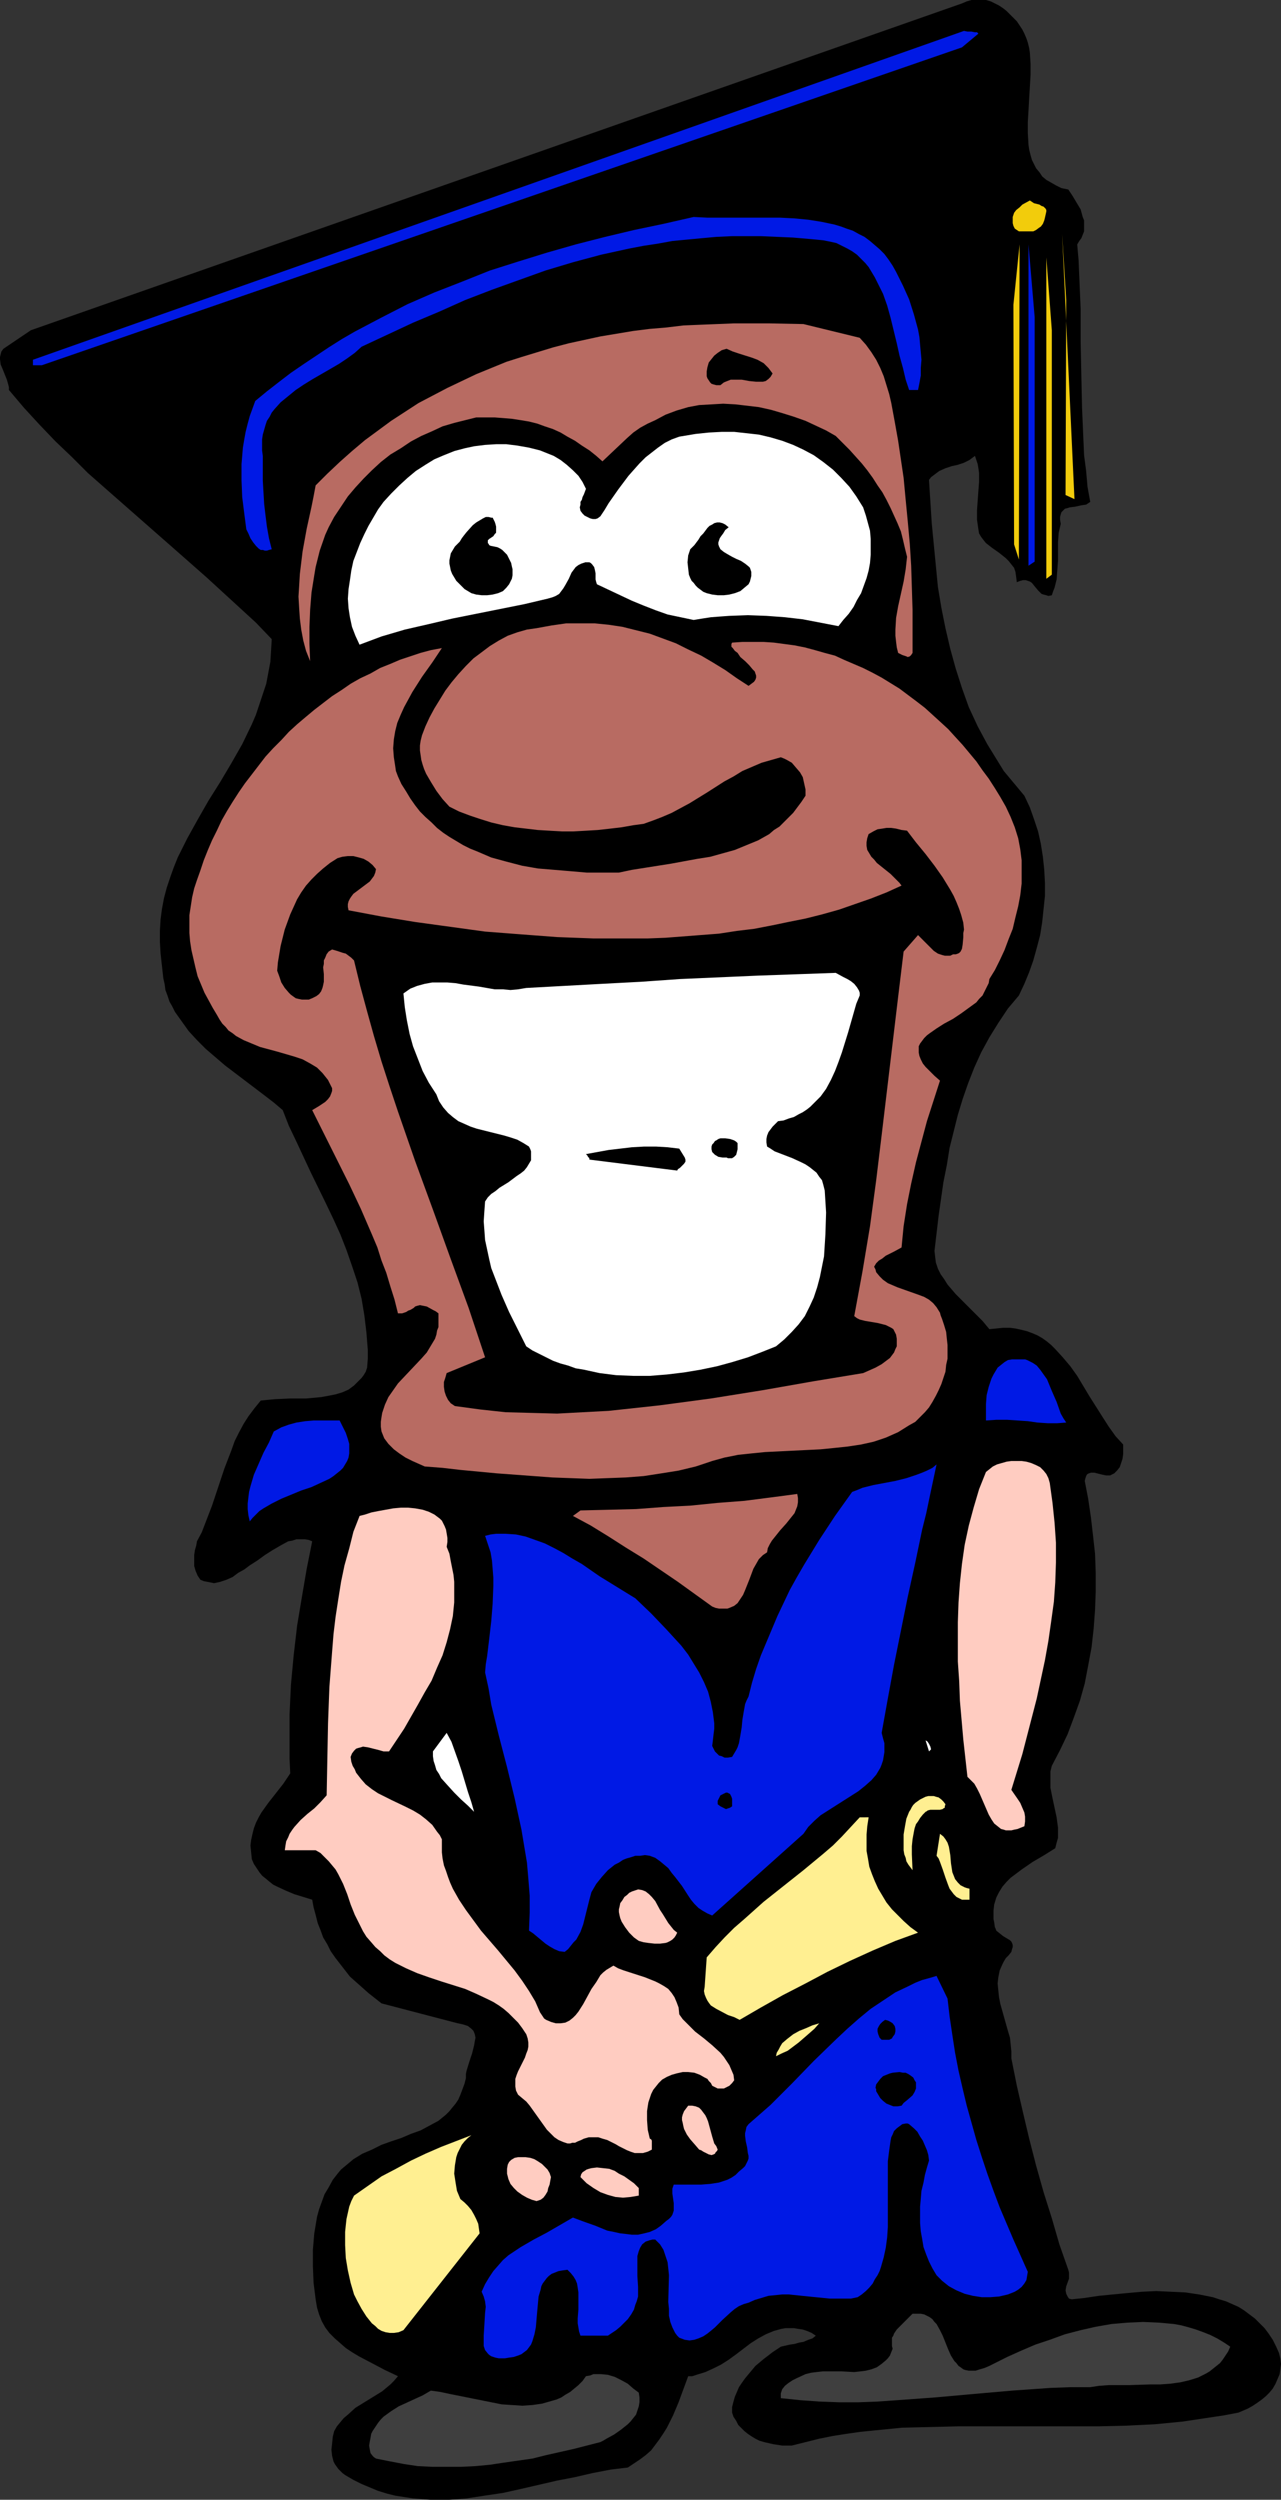
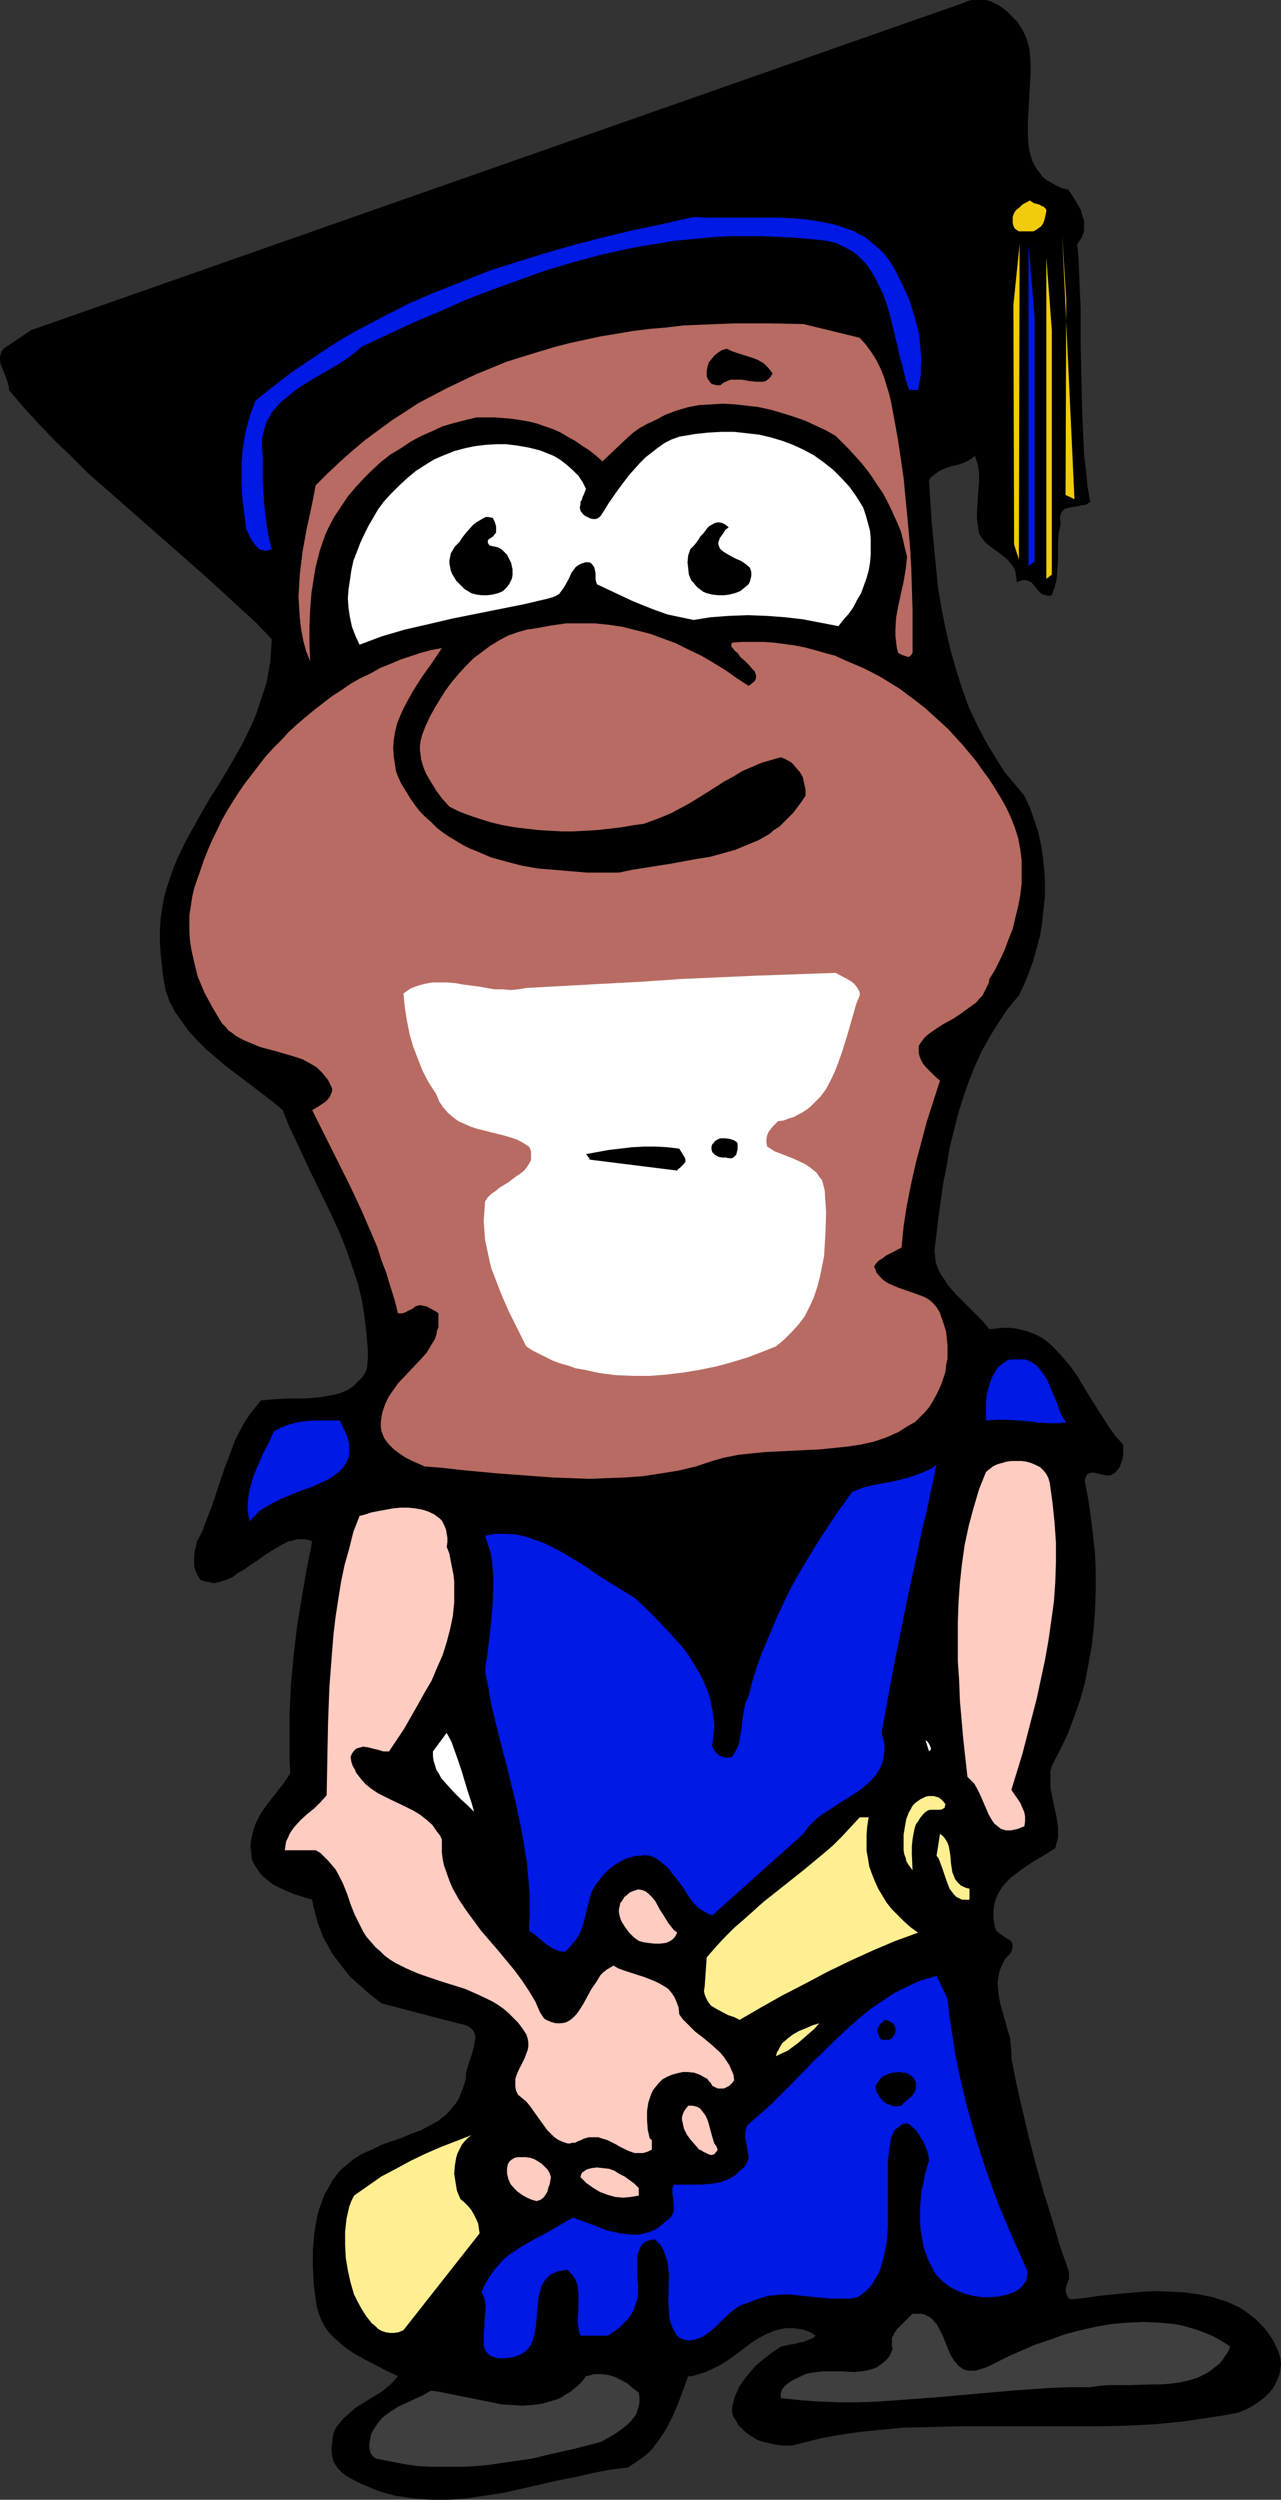
<svg xmlns="http://www.w3.org/2000/svg" xmlns:ns1="http://sodipodi.sourceforge.net/DTD/sodipodi-0.dtd" xmlns:ns2="http://www.inkscape.org/namespaces/inkscape" version="1.0" width="79.805mm" height="155.668mm" id="svg41" ns1:docname="Graduate.wmf">
  <rect width="100%" height="100%" fill="#333333" stroke="none" />
  <ns1:namedview id="namedview41" pagecolor="#ffffff" bordercolor="#000000" borderopacity="0.25" ns2:showpageshadow="2" ns2:pageopacity="0.0" ns2:pagecheckerboard="0" ns2:deskcolor="#d1d1d1" ns2:document-units="mm" />
  <defs id="defs1">
    <pattern id="WMFhbasepattern" patternUnits="userSpaceOnUse" width="6" height="6" x="0" y="0" />
  </defs>
  <path style="fill:#000000;fill-opacity:1;fill-rule:evenodd;stroke:none" d="m 241.202,7.918 0.485,1.131 0.323,0.97 0.323,1.293 0.162,1.131 0.162,2.585 v 2.585 l -0.162,2.747 -0.162,2.747 -0.162,2.909 -0.162,2.747 v 2.585 l 0.162,2.747 0.162,1.131 0.323,1.293 0.323,1.131 0.485,0.97 0.485,0.97 0.808,0.97 0.646,0.97 0.969,0.808 1.131,0.646 1.131,0.646 1.292,0.646 1.616,0.323 0.969,1.454 0.969,1.616 0.969,1.616 0.485,1.778 0.323,0.808 v 0.808 0.808 0.97 l -0.323,0.808 -0.323,0.808 -0.485,0.646 -0.485,0.808 0.323,3.717 0.162,3.878 0.323,7.595 v 7.756 l 0.162,7.756 0.162,7.595 0.323,7.595 0.162,3.717 0.485,3.717 0.323,3.717 0.646,3.555 -0.485,0.323 -0.485,0.323 -1.131,0.162 -1.454,0.323 -1.292,0.162 -0.485,0.162 -0.646,0.162 -0.323,0.323 -0.485,0.485 -0.162,0.485 -0.162,0.646 v 0.646 l 0.162,0.97 -0.485,2.101 -0.162,2.262 v 2.101 2.262 l -0.162,2.101 -0.162,2.262 -0.485,1.939 -0.323,0.808 -0.323,0.97 -0.808,0.162 -0.485,-0.162 -0.646,-0.162 -0.485,-0.162 -0.808,-0.808 -0.808,-0.97 -0.646,-0.808 -0.485,-0.323 -0.485,-0.162 -0.485,-0.162 h -0.646 l -0.646,0.162 -0.808,0.323 -0.162,-1.293 -0.162,-1.131 -0.323,-0.97 -0.646,-0.808 -0.646,-0.808 -0.646,-0.646 -1.616,-1.293 -1.616,-1.131 -1.454,-1.131 -0.646,-0.808 -0.485,-0.646 -0.485,-0.808 -0.162,-0.97 -0.323,-2.262 v -2.262 l 0.323,-4.525 0.162,-2.101 v -2.101 l -0.162,-1.131 -0.162,-0.97 -0.323,-0.97 -0.323,-0.97 -0.646,0.485 -0.646,0.485 -1.292,0.646 -1.454,0.485 -1.454,0.323 -1.454,0.485 -1.454,0.646 -0.646,0.485 -0.646,0.485 -0.646,0.485 -0.485,0.646 0.646,10.18 0.485,5.009 0.485,5.009 0.485,5.009 0.808,4.848 0.969,4.848 1.131,4.848 1.292,4.686 1.454,4.525 1.616,4.525 2.1,4.525 1.131,2.101 1.131,2.101 1.292,2.101 1.292,2.101 1.292,2.101 1.616,1.939 1.616,1.939 1.616,1.939 1.292,2.747 0.969,2.747 0.969,2.909 0.646,2.909 0.485,3.07 0.323,3.07 0.162,3.07 v 3.07 l -0.323,3.07 -0.323,3.07 -0.485,3.07 -0.808,3.07 -0.808,2.909 -0.969,2.747 -1.131,2.747 -1.292,2.747 -2.585,3.07 -2.262,3.393 -2.1,3.393 -1.939,3.555 -1.616,3.555 -1.454,3.717 -1.292,3.717 -1.131,3.717 -0.969,3.878 -0.969,3.878 -0.646,4.04 -0.808,4.04 -1.131,7.918 -0.969,8.241 0.162,1.454 0.162,1.293 0.485,1.454 0.646,1.293 0.808,1.131 0.808,1.293 0.969,1.131 0.969,1.131 2.1,2.101 2.1,2.101 2.1,2.101 0.808,0.97 0.808,0.97 1.616,-0.162 1.616,-0.162 h 1.616 l 1.292,0.162 1.454,0.323 1.292,0.323 1.292,0.485 1.131,0.485 1.131,0.646 1.131,0.808 0.969,0.808 0.969,0.97 1.777,1.939 1.777,2.101 1.616,2.262 1.454,2.424 1.454,2.424 3.07,4.848 1.454,2.262 1.616,2.262 1.777,1.939 v 1.131 1.131 l -0.162,1.131 -0.323,0.97 -0.323,0.97 -0.646,0.808 -0.646,0.646 -0.969,0.485 h -0.969 l -0.808,-0.162 -1.939,-0.485 h -0.808 l -0.485,0.162 -0.323,0.162 -0.162,0.162 -0.162,0.323 -0.162,0.485 -0.162,0.646 0.808,4.201 0.646,4.363 0.485,4.201 0.485,4.363 0.162,4.525 v 4.363 l -0.162,4.363 -0.323,4.363 -0.485,4.363 -0.808,4.363 -0.808,4.201 -1.131,4.04 -1.454,4.04 -1.454,3.878 -1.777,3.717 -1.939,3.717 -0.323,1.293 v 1.293 1.293 1.293 l 0.485,2.424 0.485,2.262 0.485,2.262 0.323,2.424 v 1.131 1.293 l -0.323,1.131 -0.323,1.293 -2.585,1.616 -2.746,1.616 -2.585,1.778 -1.292,0.97 -1.292,0.97 -0.969,0.97 -0.969,1.131 -0.808,1.293 -0.646,1.293 -0.485,1.616 -0.162,1.454 v 1.939 l 0.162,0.808 0.162,1.131 0.162,0.323 0.162,0.485 0.808,0.646 0.808,0.646 0.808,0.485 0.808,0.485 0.323,0.323 0.162,0.323 0.162,0.485 v 0.485 l -0.162,0.485 -0.162,0.646 -0.646,0.808 -0.646,0.646 -0.485,0.808 -0.323,0.646 -0.646,1.454 -0.323,1.616 -0.162,1.454 0.162,1.616 0.162,1.616 0.323,1.616 1.777,6.302 0.485,1.616 0.162,1.616 0.162,1.616 v 1.616 l 1.292,6.464 1.454,6.302 1.454,6.14 1.616,6.302 1.777,6.302 1.939,6.14 1.777,6.14 2.1,5.979 0.162,0.646 v 0.485 0.97 l -0.646,1.778 -0.162,0.97 0.162,0.808 0.162,0.323 0.162,0.323 0.323,0.485 0.646,0.162 3.07,-0.323 3.231,-0.485 3.231,-0.323 3.393,-0.323 3.554,-0.323 3.393,-0.162 3.554,0.162 3.393,0.162 3.231,0.485 1.616,0.323 1.616,0.323 1.454,0.485 1.616,0.485 1.454,0.646 1.454,0.646 1.292,0.808 1.292,0.97 1.292,0.97 1.131,1.131 1.131,1.131 0.969,1.293 0.969,1.454 0.808,1.616 0.646,1.454 0.323,1.293 0.162,1.293 -0.162,1.293 -0.162,1.131 -0.485,1.131 -0.485,1.131 -0.646,1.131 -0.808,0.97 -0.808,0.808 -0.969,0.808 -1.131,0.808 -0.969,0.646 -1.131,0.646 -1.131,0.485 -1.131,0.485 -3.393,0.646 -3.231,0.485 -3.231,0.485 -3.231,0.485 -6.624,0.646 -6.624,0.323 -6.624,0.162 h -6.624 -13.248 -13.248 l -6.624,0.162 -6.624,0.162 -6.462,0.646 -3.231,0.323 -3.393,0.485 -3.07,0.485 -3.231,0.646 -3.231,0.808 -3.231,0.808 h -2.262 l -2.1,-0.323 -2.1,-0.485 -1.131,-0.323 -0.969,-0.485 -0.808,-0.485 -0.969,-0.646 -0.808,-0.646 -0.646,-0.646 -0.808,-0.808 -0.485,-0.97 -0.646,-0.97 -0.323,-0.97 v -1.293 l 0.323,-1.293 0.323,-1.131 0.485,-1.131 0.485,-1.131 0.646,-0.97 0.808,-1.131 0.808,-0.97 1.616,-1.939 1.939,-1.616 2.1,-1.616 1.939,-1.293 2.1,-0.485 1.131,-0.162 1.131,-0.323 0.969,-0.162 1.131,-0.485 0.969,-0.323 0.808,-0.646 -0.969,-0.646 -1.131,-0.485 -0.969,-0.323 -1.131,-0.162 -0.969,-0.162 h -0.969 -0.969 l -0.969,0.162 -1.777,0.485 -1.939,0.808 -1.777,0.97 -1.777,1.131 -3.393,2.585 -1.777,1.293 -1.777,1.131 -1.939,0.97 -1.777,0.808 -2.1,0.646 -0.969,0.323 h -0.969 l -1.131,3.07 -1.131,3.07 -1.292,3.07 -1.454,2.909 -0.808,1.293 -0.969,1.454 -0.969,1.293 -0.969,1.293 -1.292,1.131 -1.292,0.97 -1.454,0.97 -1.454,0.97 -4.039,0.485 -4.2,0.808 -4.2,0.97 -4.2,0.808 -8.401,1.939 -4.362,0.97 -4.362,0.646 -4.2,0.646 -4.2,0.323 h -2.1 -2.1 l -2.1,-0.162 -2.1,-0.162 -2.1,-0.323 -2.1,-0.323 -1.939,-0.485 -2.1,-0.646 -1.939,-0.808 -1.939,-0.808 -1.939,-0.97 -1.939,-1.131 -0.646,-0.485 -0.485,-0.485 -0.485,-0.485 -0.808,-1.131 -0.323,-0.646 -0.323,-1.293 -0.162,-1.454 0.162,-1.454 0.162,-1.616 0.323,-1.293 0.646,-1.131 0.808,-0.97 0.808,-0.97 0.969,-0.808 1.777,-1.616 2.1,-1.293 2.1,-1.293 2.1,-1.293 0.969,-0.808 0.969,-0.808 0.808,-0.808 0.969,-1.131 -3.07,-1.454 -3.07,-1.616 -3.07,-1.616 -1.616,-0.97 -1.454,-0.97 -1.292,-1.131 -1.292,-1.131 -1.292,-1.293 -0.969,-1.293 -0.808,-1.454 -0.646,-1.616 -0.485,-1.616 -0.323,-1.939 -0.485,-3.878 -0.162,-3.878 v -3.878 l 0.162,-1.939 0.162,-1.939 0.323,-1.939 0.323,-1.939 0.485,-1.778 0.646,-1.778 0.646,-1.778 0.969,-1.616 0.969,-1.778 1.131,-1.454 0.808,-0.97 0.969,-0.808 0.969,-0.808 0.969,-0.808 2.1,-1.293 2.262,-0.97 2.262,-1.131 2.262,-0.808 2.423,-0.808 2.262,-0.97 2.262,-0.808 2.1,-1.131 2.1,-1.131 1.777,-1.454 0.808,-0.808 0.646,-0.808 0.808,-0.97 0.646,-0.97 0.485,-1.131 0.485,-1.293 0.485,-1.293 0.323,-1.293 v -0.97 l 0.162,-0.808 0.646,-2.101 0.323,-0.97 0.323,-0.97 0.485,-1.939 0.162,-0.97 0.162,-0.808 -0.162,-0.808 -0.323,-0.808 -0.485,-0.485 -0.808,-0.646 -0.485,-0.162 -0.485,-0.162 -0.646,-0.162 -0.808,-0.162 -17.933,-4.686 -3.07,-2.424 -2.908,-2.585 -1.454,-1.293 -1.131,-1.454 -1.131,-1.454 -1.131,-1.454 -1.131,-1.616 -0.808,-1.616 -0.969,-1.616 -0.646,-1.778 -0.646,-1.616 -0.485,-1.939 -0.485,-1.778 -0.323,-1.778 -2.1,-0.646 -2.1,-0.646 -1.939,-0.808 -2.1,-0.97 -0.969,-0.485 -0.808,-0.646 -0.969,-0.808 -0.808,-0.646 -0.646,-0.808 -0.646,-0.97 -0.646,-0.97 -0.485,-1.131 -0.162,-1.616 -0.162,-1.616 0.162,-1.293 0.323,-1.454 0.323,-1.293 0.485,-1.293 0.646,-1.293 0.646,-1.131 1.616,-2.262 1.777,-2.262 1.777,-2.262 1.616,-2.424 -0.162,-3.393 v -3.555 -6.948 l 0.323,-6.948 0.646,-6.948 0.808,-6.948 1.131,-6.787 1.131,-6.625 1.292,-6.464 -0.808,-0.323 -0.969,-0.162 h -0.969 -0.969 l -0.969,0.323 -0.969,0.162 -1.777,0.97 -1.939,1.131 -1.777,1.131 -1.777,1.293 -1.777,1.131 -1.292,0.97 -1.454,0.808 -1.292,0.97 -1.454,0.646 -1.454,0.485 -1.454,0.323 -0.808,-0.162 -0.808,-0.162 -0.808,-0.162 -0.808,-0.323 -0.323,-0.485 -0.323,-0.485 -0.485,-1.131 -0.323,-1.131 v -1.293 -1.293 l 0.162,-1.131 0.323,-1.131 0.162,-0.97 1.131,-2.101 0.808,-2.101 1.616,-4.201 1.454,-4.363 1.454,-4.363 1.616,-4.201 0.808,-2.262 0.969,-1.939 1.131,-2.101 1.131,-1.778 1.454,-1.939 1.454,-1.778 1.616,-0.162 1.777,-0.162 3.554,-0.162 h 3.716 l 1.777,-0.162 1.777,-0.162 1.777,-0.323 1.616,-0.323 1.616,-0.485 1.454,-0.646 1.292,-0.97 1.131,-1.131 0.646,-0.646 0.485,-0.646 0.485,-0.808 0.323,-0.97 0.162,-2.101 v -2.101 l -0.162,-1.939 -0.162,-2.101 -0.485,-4.04 -0.646,-3.878 -0.969,-3.878 -1.292,-3.878 -1.292,-3.717 -1.454,-3.717 -1.616,-3.555 -1.777,-3.717 -3.554,-7.272 -3.393,-7.272 -1.777,-3.717 -1.454,-3.717 -2.1,-1.778 -2.1,-1.616 -4.685,-3.555 -4.685,-3.555 -2.262,-1.939 -2.262,-1.939 -2.1,-2.101 -1.939,-2.101 -1.616,-2.262 -1.616,-2.262 -0.646,-1.293 -0.646,-1.131 -0.485,-1.454 -0.485,-1.293 -0.162,-1.293 -0.323,-1.454 -0.162,-1.454 -0.162,-1.454 -0.323,-2.909 -0.162,-2.747 v -2.585 l 0.162,-2.747 0.323,-2.424 0.485,-2.585 0.646,-2.424 0.808,-2.424 0.808,-2.262 0.969,-2.424 1.131,-2.262 1.131,-2.262 2.423,-4.363 2.585,-4.525 2.746,-4.363 2.585,-4.363 2.585,-4.525 2.262,-4.686 0.969,-2.262 0.808,-2.424 0.808,-2.424 0.808,-2.424 0.485,-2.585 0.485,-2.585 0.162,-2.585 0.162,-2.747 -3.716,-3.878 -3.877,-3.555 -7.755,-7.11 -8.078,-7.11 -7.916,-6.948 -7.916,-6.948 -4.039,-3.555 -3.716,-3.717 L 13.086,103.903 9.37,100.025 5.654,95.985 2.1,91.784 V 91.137 L 1.939,90.491 1.616,89.36 0.646,86.936 0.162,85.805 0,84.512 V 84.027 L 0.162,83.381 0.323,82.735 0.808,82.088 7.27,77.725 226.501,0.808 227.631,0.323 228.762,0 h 1.131 1.131 1.131 l 1.131,0.323 0.969,0.485 0.969,0.485 0.969,0.646 0.808,0.646 0.808,0.808 0.808,0.808 0.808,0.808 0.646,0.97 0.646,0.97 z" id="path1" />
-   <path style="fill:#0019e5;fill-opacity:1;fill-rule:evenodd;stroke:none" d="M 230.378,7.918 226.501,11.15 9.855,85.966 H 7.755 V 84.674 L 226.985,7.272 l 0.808,0.162 h 0.969 l 0.808,0.162 h 0.485 z" id="path2" />
  <path style="fill:#f2cc0c;fill-opacity:1;fill-rule:evenodd;stroke:none" d="m 246.372,49.77 -0.323,1.454 -0.162,0.646 -0.323,0.808 -0.485,0.646 -0.485,0.323 -0.646,0.485 -0.646,0.323 h -1.454 -0.646 -0.646 -0.646 l -0.485,-0.323 -0.485,-0.323 -0.323,-0.646 -0.162,-0.646 V 52.032 51.548 51.063 l 0.323,-0.97 0.485,-0.646 0.808,-0.646 0.646,-0.646 1.777,-0.97 0.485,0.323 0.485,0.323 1.292,0.323 0.485,0.323 0.485,0.162 0.485,0.485 0.162,0.323 z" id="path3" />
  <path style="fill:#0019e5;fill-opacity:1;fill-rule:evenodd;stroke:none" d="m 210.991,63.99 1.616,3.232 1.454,3.232 1.131,3.555 0.485,1.778 0.485,1.778 0.323,1.778 0.162,1.778 0.162,1.778 0.162,1.778 -0.162,1.939 v 1.778 l -0.323,1.778 -0.323,1.616 h -2.1 l -0.808,-2.424 -0.646,-2.747 -0.808,-2.909 -0.646,-2.909 -1.454,-5.979 -0.808,-2.909 -0.969,-2.747 -1.292,-2.585 -0.646,-1.293 -1.454,-2.424 -0.808,-0.97 -0.969,-0.97 -0.969,-0.97 -1.131,-0.808 -1.131,-0.646 -1.292,-0.646 -1.292,-0.646 -1.454,-0.323 -1.616,-0.323 -1.616,-0.162 -1.777,-0.162 -3.716,-0.323 -3.716,-0.162 -3.716,-0.162 h -3.554 -3.554 l -3.554,0.162 -3.554,0.323 -3.393,0.323 -3.393,0.323 -3.554,0.646 -3.231,0.485 -3.393,0.646 -6.624,1.454 -6.624,1.778 -6.462,1.939 -6.301,2.262 -6.301,2.262 -6.301,2.424 -6.139,2.747 -6.139,2.585 -12.117,5.656 -1.616,1.454 -1.777,1.293 -1.939,1.293 -1.939,1.131 -4.2,2.424 -2.1,1.293 -1.939,1.293 -1.777,1.454 -1.777,1.454 -1.454,1.616 -0.646,0.808 -0.485,0.97 -0.646,0.97 -0.323,0.97 -0.323,1.131 -0.323,1.131 -0.162,1.131 v 1.293 1.293 l 0.162,1.293 v 2.909 2.909 l 0.162,2.747 0.162,2.747 0.323,2.747 0.323,2.585 0.485,2.747 0.646,2.585 -0.646,0.162 -0.485,0.162 h -0.485 l -0.485,-0.162 h -0.485 l -0.485,-0.323 -0.646,-0.646 -0.646,-0.808 -0.646,-0.97 -0.485,-1.131 -0.485,-0.97 -0.485,-3.717 -0.485,-3.878 -0.162,-3.878 v -3.878 l 0.323,-3.878 0.323,-1.939 0.323,-1.778 0.485,-1.939 0.485,-1.778 0.646,-1.778 0.646,-1.778 2.746,-2.262 2.908,-2.262 2.746,-2.101 3.07,-2.101 2.908,-1.939 2.908,-1.939 3.07,-1.939 3.07,-1.778 6.139,-3.232 6.301,-3.232 6.301,-2.747 6.624,-2.585 6.462,-2.585 6.624,-2.101 6.785,-2.101 6.785,-1.939 6.947,-1.778 6.785,-1.616 6.947,-1.454 7.108,-1.616 3.231,0.162 h 3.393 6.785 6.947 l 3.231,0.162 3.393,0.323 3.07,0.485 3.07,0.646 1.616,0.485 1.292,0.485 1.454,0.485 1.454,0.808 1.292,0.646 1.292,0.97 1.131,0.97 1.131,0.97 1.131,1.131 0.969,1.293 0.969,1.454 z" id="path4" />
  <path style="fill:#f2cc0c;fill-opacity:1;fill-rule:evenodd;stroke:none" d="m 238.617,71.746 1.454,-14.22 -0.162,74.17 -1.131,-3.555 z" id="path5" />
  <path style="fill:#b86b62;fill-opacity:1;fill-rule:evenodd;stroke:none" d="m 202.429,79.503 1.454,1.616 1.292,1.778 1.131,1.778 0.969,1.939 0.808,1.939 0.646,2.101 0.646,2.101 0.485,2.101 0.808,4.363 0.808,4.525 0.646,4.363 0.646,4.363 0.485,5.171 0.485,5.009 0.485,5.333 0.323,5.171 0.162,5.171 0.162,5.171 v 5.171 5.009 l -0.323,0.485 -0.323,0.323 -0.485,0.162 -0.323,-0.162 -0.969,-0.323 -0.969,-0.485 -0.323,-1.293 -0.162,-1.293 -0.162,-1.454 v -1.454 l 0.162,-2.747 0.485,-2.747 0.646,-2.909 0.646,-2.909 0.485,-2.909 0.323,-2.909 -0.485,-1.939 -0.485,-2.101 -0.485,-1.939 -0.808,-1.939 -0.808,-1.778 -0.808,-1.778 -0.969,-1.939 -0.969,-1.778 -1.131,-1.616 -1.131,-1.778 -1.292,-1.778 -1.292,-1.616 -1.454,-1.616 -1.454,-1.616 -3.231,-3.232 -2.262,-1.293 -2.423,-1.131 -2.423,-1.131 -2.746,-0.97 -2.585,-0.808 -2.746,-0.808 -2.908,-0.646 -2.746,-0.323 -2.746,-0.323 -2.908,-0.162 -2.746,0.162 -2.908,0.162 -2.585,0.485 -2.746,0.808 -2.585,0.97 -2.423,1.293 -1.777,0.808 -1.777,0.97 -1.616,1.131 -1.454,1.293 -2.908,2.747 -2.908,2.747 -1.454,-1.293 -1.616,-1.293 -1.777,-1.131 -1.616,-1.131 -1.777,-0.97 -1.616,-0.97 -1.777,-0.808 -1.939,-0.646 -1.777,-0.646 -1.939,-0.485 -1.939,-0.323 -2.1,-0.323 -1.939,-0.162 -2.1,-0.162 h -2.1 -2.262 l -2.585,0.646 -2.585,0.646 -2.746,0.808 -2.423,1.131 -2.585,1.131 -2.423,1.293 -2.423,1.616 -2.423,1.454 -2.262,1.778 -2.1,1.939 -1.939,1.939 -1.939,2.101 -1.777,2.101 -1.616,2.424 -1.616,2.424 -1.292,2.424 -0.808,1.778 -1.292,3.717 -0.485,1.939 -0.485,1.939 -0.323,1.939 -0.646,4.04 -0.323,4.04 -0.162,4.04 v 4.04 l 0.162,4.04 -0.969,-2.424 -0.646,-2.424 -0.485,-2.585 -0.323,-2.585 -0.162,-2.424 -0.162,-2.747 0.162,-2.585 0.162,-2.747 0.646,-5.332 0.969,-5.333 1.131,-5.171 0.485,-2.424 0.485,-2.585 2.746,-2.747 2.908,-2.747 2.908,-2.585 3.07,-2.585 3.07,-2.262 3.07,-2.262 3.231,-2.101 3.231,-2.101 3.393,-1.778 3.393,-1.778 3.393,-1.616 3.393,-1.616 3.554,-1.454 3.554,-1.454 3.554,-1.131 3.716,-1.131 3.716,-1.131 3.716,-0.97 3.716,-0.808 3.716,-0.808 3.877,-0.646 3.877,-0.646 3.877,-0.485 3.877,-0.323 4.039,-0.485 3.877,-0.162 4.039,-0.162 4.039,-0.162 h 8.078 l 8.239,0.162 z" id="path6" />
  <path style="fill:#f2cc0c;fill-opacity:1;fill-rule:evenodd;stroke:none" d="m 246.372,60.597 1.292,17.129 v 57.526 l -1.292,0.97 z" id="path7" />
  <path style="fill:#f2cc0c;fill-opacity:1;fill-rule:evenodd;stroke:none" d="m 251.057,70.615 -0.969,-15.513 2.908,62.374 -2.1,-0.97 z" id="path8" />
  <path style="fill:#0019e5;fill-opacity:1;fill-rule:evenodd;stroke:none" d="m 242.171,57.526 1.454,17.129 v 57.526 l -1.454,0.97 z" id="path9" />
  <path style="fill:#000000;fill-opacity:1;fill-rule:evenodd;stroke:none" d="m 181.911,87.906 -0.485,0.808 -0.485,0.485 -0.646,0.485 -0.646,0.162 h -0.808 -0.808 l -1.616,-0.162 -1.777,-0.323 h -0.969 -0.808 -0.808 l -0.808,0.323 -0.808,0.323 -0.808,0.646 h -0.485 -0.485 l -0.646,-0.162 -0.485,-0.162 -0.323,-0.323 -0.323,-0.485 -0.323,-0.485 -0.162,-0.485 v -1.131 l 0.162,-0.97 0.323,-1.131 0.646,-0.808 0.646,-0.808 0.808,-0.646 0.969,-0.646 1.131,-0.323 1.454,0.646 1.454,0.485 3.07,0.97 1.292,0.485 1.454,0.808 0.485,0.485 0.646,0.646 0.485,0.646 z" id="path10" />
  <path style="fill:#ffffff;fill-opacity:1;fill-rule:evenodd;stroke:none" d="m 203.237,119.416 0.646,1.939 0.485,1.778 0.485,1.778 0.162,1.939 v 1.939 1.778 l -0.162,1.939 -0.323,1.778 -0.485,1.778 -0.646,1.778 -0.646,1.778 -0.969,1.616 -0.808,1.616 -1.131,1.616 -1.292,1.454 -1.131,1.454 -4.2,-0.808 -4.2,-0.808 -4.2,-0.485 -4.362,-0.323 -4.362,-0.162 -4.362,0.162 -2.262,0.162 -2.1,0.162 -2.1,0.323 -1.939,0.323 -3.07,-0.646 -3.07,-0.646 -2.746,-0.97 -2.908,-1.131 -2.746,-1.131 -2.746,-1.293 -5.493,-2.585 -0.162,-0.485 -0.162,-0.646 v -1.454 l -0.162,-0.808 -0.162,-0.646 -0.485,-0.646 -0.323,-0.323 -0.323,-0.162 h -0.969 l -0.969,0.323 -0.646,0.323 -0.646,0.485 -0.485,0.646 -0.485,0.646 -0.646,1.454 -0.808,1.454 -0.485,0.808 -0.485,0.646 -0.485,0.646 -0.808,0.485 -0.808,0.323 -1.131,0.323 -5.493,1.293 -5.654,1.131 -5.654,1.131 -5.654,1.131 -5.493,1.293 -5.654,1.293 -5.493,1.616 -2.585,0.97 -2.585,0.97 -0.969,-2.101 -0.808,-2.101 -0.485,-2.262 -0.323,-2.101 -0.162,-2.262 0.162,-2.262 0.323,-2.101 0.323,-2.262 0.485,-2.262 0.808,-2.101 0.808,-2.101 0.969,-2.101 0.969,-1.939 1.131,-1.939 1.131,-1.939 1.292,-1.778 1.777,-1.939 1.939,-1.939 1.939,-1.778 1.939,-1.616 2.262,-1.454 2.1,-1.293 2.262,-0.97 2.423,-0.97 2.423,-0.646 2.262,-0.485 2.585,-0.323 2.585,-0.162 h 2.423 l 2.585,0.323 2.746,0.485 2.585,0.646 1.616,0.646 1.616,0.646 1.616,0.97 1.454,1.131 1.454,1.293 1.292,1.293 0.969,1.454 0.808,1.616 -0.485,1.293 -0.323,0.646 -0.162,0.646 -0.323,0.485 v 0.646 l -0.162,0.646 0.162,0.808 0.485,0.646 0.485,0.485 0.646,0.323 0.646,0.323 0.646,0.162 h 0.646 l 0.485,-0.162 0.646,-0.485 0.969,-1.454 0.969,-1.616 2.262,-3.232 2.423,-3.232 1.292,-1.454 1.292,-1.454 1.454,-1.454 1.454,-1.131 1.454,-1.131 1.616,-1.131 1.616,-0.808 1.777,-0.646 1.939,-0.323 1.939,-0.323 3.07,-0.323 3.07,-0.162 h 2.908 l 2.908,0.323 2.908,0.323 2.746,0.646 2.746,0.808 2.585,0.97 2.423,1.131 2.423,1.293 2.262,1.616 2.262,1.778 1.939,1.939 1.939,2.101 1.616,2.262 z" id="path11" />
  <path style="fill:#000000;fill-opacity:1;fill-rule:evenodd;stroke:none" d="m 116.804,125.395 -0.323,0.323 -0.323,0.485 -0.969,0.646 -0.323,0.323 v 0.485 0.162 l 0.162,0.162 0.162,0.323 0.323,0.162 0.808,0.162 0.808,0.162 0.646,0.323 0.485,0.323 0.485,0.485 0.646,0.646 0.323,0.646 0.323,0.646 0.323,0.646 0.162,0.808 0.162,0.646 v 0.808 0.646 l -0.162,0.808 -0.323,0.646 -0.323,0.646 -0.646,0.808 -0.808,0.808 -1.131,0.485 -1.292,0.323 -1.292,0.162 h -1.292 l -1.292,-0.162 -1.131,-0.323 -0.808,-0.485 -0.808,-0.485 -0.646,-0.646 -0.646,-0.646 -0.646,-0.646 -0.485,-0.808 -0.485,-0.808 -0.323,-0.808 -0.162,-0.808 -0.162,-0.808 v -0.808 l 0.162,-0.808 0.162,-0.808 0.485,-0.808 0.485,-0.808 0.646,-0.646 0.485,-0.485 0.485,-0.808 0.485,-0.646 0.646,-0.808 1.454,-1.616 0.808,-0.646 0.808,-0.485 0.808,-0.485 0.646,-0.323 h 0.646 l 0.646,0.162 h 0.323 l 0.162,0.323 0.162,0.323 0.162,0.323 0.162,0.485 0.162,0.646 v 0.646 z" id="path12" />
  <path style="fill:#000000;fill-opacity:1;fill-rule:evenodd;stroke:none" d="m 171.572,124.102 -0.808,0.646 -0.485,0.808 -0.485,0.646 -0.323,0.485 -0.162,0.485 -0.162,0.485 v 0.485 l 0.162,0.485 0.323,0.646 0.808,0.646 0.808,0.485 1.131,0.646 0.969,0.485 1.131,0.485 0.969,0.646 0.808,0.646 0.323,0.323 0.162,0.485 0.162,0.485 v 0.485 0.485 l -0.162,0.646 -0.162,0.646 -0.323,0.646 -0.969,0.808 -0.969,0.808 -1.292,0.485 -1.292,0.323 -1.292,0.162 h -1.454 l -1.292,-0.162 -1.292,-0.323 -0.808,-0.323 -0.646,-0.485 -0.646,-0.485 -0.485,-0.485 -0.485,-0.646 -0.485,-0.485 -0.323,-0.646 -0.323,-0.808 -0.162,-1.454 -0.162,-1.454 0.162,-1.616 0.485,-1.454 0.485,-0.485 0.485,-0.485 0.969,-1.293 0.485,-0.808 0.646,-0.646 0.969,-1.293 0.485,-0.485 0.646,-0.323 0.485,-0.323 0.646,-0.162 h 0.646 l 0.646,0.162 0.646,0.323 z" id="path13" />
  <path style="fill:#b86b62;fill-opacity:1;fill-rule:evenodd;stroke:none" d="m 176.257,161.43 0.646,-0.485 0.646,-0.485 0.323,-0.485 0.162,-0.485 v -0.485 l -0.162,-0.485 -0.162,-0.485 -0.485,-0.485 -0.808,-0.97 -0.969,-0.97 -1.131,-0.97 -0.323,-0.485 -0.323,-0.485 -0.646,-0.485 -0.485,-0.646 -0.323,-0.323 v -0.323 -0.323 l 0.162,-0.323 2.423,-0.162 h 2.585 2.423 l 2.423,0.162 2.423,0.323 2.423,0.323 2.423,0.485 2.423,0.646 2.262,0.646 2.423,0.646 2.1,0.97 2.262,0.97 2.262,0.97 2.262,1.131 2.1,1.131 2.1,1.293 2.1,1.293 1.939,1.454 1.939,1.454 2.1,1.616 1.777,1.616 1.777,1.616 1.939,1.778 1.616,1.778 1.777,1.939 1.616,1.939 1.616,1.939 1.454,2.101 1.454,1.939 1.454,2.262 1.292,2.101 1.292,2.262 1.131,2.424 0.969,2.424 0.808,2.585 0.485,2.585 0.323,2.585 v 2.747 2.747 l -0.323,2.747 -0.485,2.585 -0.646,2.585 -0.646,2.747 -0.969,2.424 -0.969,2.585 -1.131,2.424 -1.131,2.262 -1.292,2.101 -0.162,0.97 -0.485,0.97 -0.485,0.97 -0.485,0.97 -0.808,0.808 -0.646,0.808 -1.777,1.293 -1.777,1.293 -1.939,1.293 -2.1,1.131 -1.777,1.131 -1.616,1.131 -0.646,0.485 -0.646,0.646 -0.485,0.646 -0.485,0.646 -0.323,0.646 v 0.646 0.808 l 0.162,0.808 0.323,0.808 0.485,0.97 0.646,0.808 0.969,0.97 1.131,1.131 1.292,1.131 -3.07,9.534 -1.292,4.848 -1.292,4.848 -1.131,5.009 -0.969,4.848 -0.808,5.171 -0.485,5.009 -1.777,0.97 -1.939,0.97 -0.808,0.646 -0.808,0.485 -0.646,0.646 -0.485,0.808 0.323,0.646 0.162,0.646 0.808,0.97 0.808,0.808 1.131,0.808 1.131,0.485 1.131,0.485 5.008,1.778 1.292,0.485 1.131,0.646 0.969,0.808 0.808,0.97 0.808,1.293 0.162,0.646 0.323,0.808 0.485,1.454 0.485,1.616 0.162,1.616 0.162,1.454 v 1.616 1.616 l -0.323,1.454 -0.162,1.616 -0.485,1.454 -0.485,1.454 -0.646,1.454 -0.646,1.293 -0.808,1.454 -0.808,1.293 -0.969,1.131 -1.131,1.131 -1.131,1.131 -1.454,0.808 -1.292,0.808 -1.292,0.808 -1.454,0.646 -1.454,0.646 -2.908,0.97 -2.908,0.646 -3.231,0.485 -3.07,0.323 -3.231,0.323 -3.231,0.162 -3.393,0.162 -6.462,0.323 -3.231,0.323 -3.07,0.323 -3.231,0.646 -2.908,0.808 -3.877,1.293 -4.039,0.97 -4.039,0.646 -4.2,0.646 -4.2,0.323 -4.362,0.162 -4.2,0.162 -4.362,-0.162 -4.362,-0.162 -4.362,-0.323 -8.724,-0.646 -8.562,-0.808 -4.2,-0.485 -4.2,-0.323 -1.454,-0.646 -1.454,-0.646 -1.616,-0.808 -1.454,-0.97 -1.292,-0.97 -1.292,-1.293 -0.969,-1.293 -0.323,-0.808 -0.323,-0.808 -0.162,-1.131 v -1.131 l 0.162,-1.131 0.162,-0.97 0.323,-0.97 0.323,-0.97 0.808,-1.778 1.131,-1.616 1.131,-1.616 2.746,-2.909 2.746,-2.909 1.292,-1.454 0.969,-1.616 0.969,-1.616 0.323,-0.97 0.162,-0.97 0.323,-0.808 v -1.131 -0.97 -1.131 l -0.646,-0.485 -0.646,-0.323 -1.454,-0.808 -0.808,-0.162 -0.808,-0.162 -0.646,0.162 -0.485,0.162 -0.323,0.323 -0.808,0.485 -0.485,0.162 -0.485,0.323 -0.485,0.162 -0.485,0.162 h -0.485 -0.485 l -0.808,-3.232 -0.969,-3.07 -0.969,-3.232 -1.131,-2.909 -0.969,-3.07 -1.292,-3.07 -2.585,-5.979 -2.746,-5.817 -2.908,-5.817 -5.816,-11.635 0.808,-0.485 0.808,-0.485 1.454,-0.97 0.646,-0.646 0.485,-0.646 0.323,-0.808 0.162,-0.485 v -0.646 l -0.485,-0.97 -0.485,-0.97 -0.646,-0.808 -0.646,-0.808 -0.646,-0.646 -0.646,-0.646 -1.616,-0.97 -1.777,-0.97 -1.939,-0.646 -3.877,-1.131 -4.2,-1.131 -1.939,-0.808 -1.939,-0.808 -1.777,-0.97 -0.808,-0.646 -0.969,-0.646 -0.646,-0.808 -0.808,-0.808 -0.646,-0.97 -0.646,-1.131 -0.969,-1.616 -0.969,-1.778 -0.969,-1.778 -0.808,-1.939 -0.808,-1.939 -0.485,-1.939 -0.485,-2.101 -0.485,-2.101 -0.323,-2.101 -0.162,-1.939 v -2.101 -2.101 l 0.323,-2.101 0.323,-2.101 0.485,-2.101 0.646,-1.939 0.808,-2.262 0.808,-2.424 0.969,-2.424 0.969,-2.262 1.131,-2.262 1.131,-2.424 1.292,-2.262 1.292,-2.101 1.454,-2.262 1.454,-2.101 1.616,-2.101 1.616,-2.101 1.616,-2.101 1.777,-1.939 1.939,-1.939 1.777,-1.939 1.939,-1.778 2.1,-1.778 1.939,-1.616 2.1,-1.616 2.1,-1.616 2.262,-1.454 2.1,-1.454 2.262,-1.293 2.423,-1.131 2.262,-1.293 2.423,-0.97 2.262,-0.97 2.423,-0.808 2.423,-0.808 2.423,-0.646 2.585,-0.485 -2.262,3.393 -2.423,3.393 -2.262,3.555 -0.969,1.778 -0.969,1.778 -0.808,1.778 -0.808,1.939 -0.485,1.939 -0.323,1.939 -0.162,2.101 0.162,2.101 0.323,2.101 0.162,1.131 0.485,1.293 0.808,1.778 1.131,1.778 0.969,1.616 1.131,1.616 1.131,1.454 1.292,1.293 1.454,1.293 1.292,1.293 1.454,1.131 1.454,0.97 1.616,0.97 1.616,0.97 1.616,0.808 1.616,0.646 3.393,1.454 3.554,0.97 3.716,0.97 3.716,0.646 3.877,0.323 3.877,0.323 3.716,0.323 h 3.877 3.716 l 3.07,-0.646 3.07,-0.485 6.139,-0.97 6.139,-1.131 3.07,-0.485 2.908,-0.808 2.908,-0.808 2.746,-1.131 2.746,-1.131 2.585,-1.454 1.131,-0.97 1.292,-0.808 1.131,-1.131 0.969,-0.97 1.131,-1.131 0.969,-1.293 0.969,-1.293 0.969,-1.454 v -1.454 l -0.323,-1.454 -0.323,-1.454 -0.646,-1.131 -0.969,-1.131 -0.969,-1.131 -1.131,-0.646 -0.646,-0.323 -0.808,-0.323 -2.262,0.646 -2.262,0.646 -2.262,0.97 -2.262,0.97 -2.1,1.293 -2.1,1.131 -4.039,2.585 -4.2,2.585 -2.1,1.131 -2.1,1.131 -2.262,0.97 -2.1,0.808 -2.262,0.808 -2.423,0.323 -2.746,0.485 -2.746,0.323 -2.908,0.323 -2.746,0.162 -2.908,0.162 h -2.746 l -2.908,-0.162 -2.746,-0.162 -2.746,-0.323 -2.746,-0.323 -2.746,-0.485 -2.746,-0.646 -2.585,-0.808 -2.423,-0.808 -2.585,-0.97 -2.262,-1.131 -1.616,-1.778 -1.454,-1.939 -1.292,-2.101 -1.131,-1.939 -0.485,-1.131 -0.323,-0.97 -0.323,-1.131 -0.162,-1.131 -0.162,-1.131 v -1.131 l 0.162,-1.131 0.323,-1.293 0.808,-2.101 0.969,-2.101 1.131,-2.101 1.292,-2.101 1.292,-2.101 1.454,-1.939 1.616,-1.939 1.777,-1.939 1.777,-1.778 1.939,-1.454 1.939,-1.454 2.1,-1.293 2.1,-1.131 2.262,-0.808 2.262,-0.646 2.262,-0.323 3.554,-0.646 3.393,-0.485 h 3.393 3.393 l 3.231,0.323 3.231,0.485 3.231,0.808 3.231,0.808 3.07,1.131 3.07,1.131 2.908,1.454 3.07,1.454 2.746,1.616 2.908,1.778 2.746,1.939 z" id="path14" />
-   <path style="fill:#000000;fill-opacity:1;fill-rule:evenodd;stroke:none" d="m 226.985,218.794 -0.162,0.808 v 0.97 l -0.162,1.778 -0.162,0.97 -0.323,0.646 -0.323,0.323 -0.323,0.162 -0.485,0.162 h -0.646 l -0.646,0.323 h -0.646 -0.646 l -0.646,-0.162 -0.485,-0.162 -0.485,-0.162 -0.969,-0.646 -0.969,-0.97 -0.969,-0.97 -1.777,-1.778 -3.393,3.878 -1.292,10.665 -1.292,10.827 -1.292,10.827 -1.292,10.827 -1.292,10.665 -1.454,10.827 -1.777,10.665 -1.939,10.503 0.646,0.485 0.646,0.323 1.292,0.323 2.908,0.485 1.292,0.323 0.646,0.162 0.646,0.323 0.646,0.323 0.485,0.323 0.323,0.646 0.323,0.646 0.162,0.97 v 0.97 0.808 l -0.323,0.646 -0.323,0.808 -0.485,0.646 -0.485,0.646 -0.646,0.485 -1.292,0.97 -1.454,0.808 -1.454,0.646 -1.454,0.646 -11.794,1.939 -11.955,2.101 -12.117,1.939 -12.117,1.616 -5.978,0.646 -5.978,0.646 -6.139,0.323 -5.978,0.323 -5.978,-0.162 -6.139,-0.162 -5.978,-0.646 -5.978,-0.808 -0.969,-0.646 -0.646,-0.808 -0.485,-0.97 -0.323,-0.97 -0.162,-1.131 v -1.131 l 0.323,-0.97 0.323,-1.131 9.047,-3.717 -3.877,-11.635 -4.2,-11.473 -4.2,-11.635 -4.2,-11.473 -4.039,-11.635 -1.939,-5.817 -1.939,-5.979 -1.777,-5.979 -1.616,-5.817 -1.616,-5.979 -1.454,-5.979 -0.646,-0.646 -0.646,-0.485 -0.646,-0.485 -0.646,-0.162 -1.454,-0.485 -1.131,-0.323 -0.808,0.485 -0.485,0.646 -0.323,0.808 -0.323,0.646 v 0.808 l -0.162,0.808 0.162,1.616 v 1.778 l -0.162,0.808 -0.162,0.646 -0.323,0.808 -0.485,0.646 -0.646,0.485 -0.969,0.485 -0.808,0.323 h -0.808 -0.808 l -0.808,-0.162 -0.646,-0.162 -1.131,-0.808 -0.485,-0.485 -0.969,-1.131 -0.808,-1.293 -0.485,-1.454 -0.485,-1.293 0.162,-1.939 0.323,-1.939 0.323,-1.939 0.485,-1.939 0.485,-1.939 0.646,-1.778 0.646,-1.778 0.808,-1.778 0.808,-1.778 0.969,-1.616 1.131,-1.616 1.292,-1.454 1.292,-1.293 1.454,-1.293 1.616,-1.293 1.777,-1.131 1.131,-0.323 1.292,-0.162 h 1.292 l 1.292,0.323 1.131,0.323 1.131,0.646 0.969,0.808 0.808,0.97 -0.162,0.808 -0.323,0.808 -0.485,0.646 -0.485,0.646 -1.292,0.97 -1.292,0.97 -1.292,0.97 -0.485,0.646 -0.323,0.485 -0.323,0.646 -0.162,0.646 v 0.646 l 0.162,0.808 7.755,1.454 7.916,1.293 8.239,1.131 8.239,1.131 8.401,0.646 8.562,0.646 8.562,0.323 h 8.401 4.362 l 4.2,-0.162 4.2,-0.323 4.2,-0.323 4.2,-0.323 4.2,-0.646 4.039,-0.485 4.2,-0.808 3.877,-0.808 4.039,-0.808 3.877,-0.97 4.039,-1.131 3.716,-1.293 3.716,-1.293 3.716,-1.454 3.554,-1.616 -0.485,-0.646 -0.646,-0.646 -1.454,-1.454 -1.616,-1.293 -1.616,-1.293 -0.646,-0.808 -0.646,-0.646 -0.485,-0.808 -0.485,-0.808 -0.162,-0.97 v -0.808 l 0.162,-0.97 0.323,-0.97 1.131,-0.646 0.969,-0.485 1.131,-0.162 0.969,-0.162 h 1.131 l 1.131,0.162 1.292,0.323 1.292,0.162 2.1,2.747 2.262,2.747 2.1,2.747 1.939,2.747 1.777,2.909 0.808,1.454 0.646,1.454 0.646,1.616 0.485,1.454 0.485,1.778 z" id="path15" />
  <path style="fill:#ffffff;fill-opacity:1;fill-rule:evenodd;stroke:none" d="m 202.429,234.307 -0.808,1.939 -0.646,2.262 -1.292,4.525 -1.454,4.686 -0.808,2.262 -0.808,2.101 -0.969,2.101 -1.131,2.101 -1.292,1.778 -1.616,1.616 -0.808,0.808 -0.808,0.646 -0.969,0.646 -0.969,0.485 -1.131,0.646 -1.131,0.323 -1.292,0.485 -1.292,0.162 -0.646,0.646 -0.646,0.646 -0.485,0.646 -0.485,0.646 -0.323,0.808 -0.162,0.808 v 0.808 l 0.162,0.97 0.808,0.485 0.969,0.646 2.1,0.808 2.1,0.808 2.1,0.97 0.969,0.485 0.969,0.646 0.808,0.646 0.808,0.646 0.646,0.97 0.646,0.808 0.323,1.131 0.323,1.293 0.323,5.171 -0.162,5.171 -0.162,2.585 -0.162,2.585 -0.485,2.424 -0.485,2.424 -0.646,2.424 -0.808,2.424 -0.969,2.101 -1.131,2.262 -1.454,1.939 -1.616,1.778 -1.777,1.778 -0.969,0.808 -0.969,0.808 -3.231,1.293 -3.393,1.293 -3.716,1.131 -3.554,0.97 -3.877,0.808 -3.877,0.646 -4.039,0.485 -4.039,0.323 h -3.877 l -4.039,-0.162 -3.877,-0.485 -3.716,-0.808 -1.939,-0.323 -1.777,-0.646 -1.777,-0.485 -1.777,-0.646 -1.616,-0.808 -1.616,-0.808 -1.616,-0.808 -1.454,-0.97 -4.039,-8.08 -1.777,-4.04 -1.616,-4.201 -0.808,-2.101 -0.485,-2.101 -0.485,-2.262 -0.485,-2.262 -0.162,-2.262 -0.162,-2.101 0.162,-2.424 0.162,-2.262 0.646,-0.97 0.808,-0.808 0.969,-0.646 0.969,-0.808 2.1,-1.293 1.939,-1.454 0.969,-0.646 0.808,-0.646 0.646,-0.808 0.485,-0.808 0.485,-0.808 v -0.97 -1.131 l -0.162,-0.485 -0.323,-0.646 -1.292,-0.808 -1.454,-0.808 -1.454,-0.485 -1.616,-0.485 -3.231,-0.808 -3.231,-0.808 -1.454,-0.485 -1.454,-0.646 -1.454,-0.646 -1.292,-0.97 -1.131,-0.97 -1.131,-1.293 -0.969,-1.454 -0.323,-0.808 -0.323,-0.808 -1.777,-2.747 -1.454,-2.747 -1.131,-2.909 -1.131,-2.909 -0.808,-2.909 -0.646,-3.232 -0.485,-3.07 -0.323,-3.232 1.616,-1.131 1.616,-0.646 1.777,-0.485 1.777,-0.323 h 1.777 1.777 l 1.939,0.162 1.777,0.323 3.716,0.485 3.716,0.646 h 1.939 l 1.777,0.162 1.777,-0.162 1.939,-0.323 8.886,-0.485 8.886,-0.485 9.209,-0.485 9.209,-0.646 18.417,-0.808 9.209,-0.323 9.047,-0.323 1.777,0.97 0.969,0.485 0.808,0.485 0.808,0.646 0.646,0.808 0.485,0.808 0.162,0.485 z" id="path16" />
  <path style="fill:#000000;fill-opacity:1;fill-rule:evenodd;stroke:none" d="m 173.672,269.049 v 0.646 0.808 l -0.162,0.646 -0.162,0.646 -0.485,0.485 -0.485,0.323 h -0.162 -0.323 -0.485 l -0.323,-0.162 h -0.969 l -0.969,-0.162 -0.808,-0.485 -0.646,-0.646 -0.162,-0.646 v -0.646 l 0.162,-0.485 0.323,-0.323 0.323,-0.485 0.323,-0.162 0.485,-0.323 0.485,-0.162 h 1.131 l 1.131,0.162 0.485,0.162 0.485,0.162 0.485,0.323 z" id="path17" />
  <path style="fill:#000000;fill-opacity:1;fill-rule:evenodd;stroke:none" d="m 161.232,272.443 0.162,0.485 v 0.485 l -0.323,0.485 -0.323,0.323 -0.646,0.646 -0.485,0.323 -0.162,0.323 -20.679,-2.585 v -0.323 l -0.323,-0.323 -0.162,-0.323 -0.323,-0.323 5.331,-0.97 2.746,-0.323 2.746,-0.323 2.908,-0.162 h 2.746 l 2.746,0.162 2.746,0.323 z" id="path18" />
  <path style="fill:#0019e5;fill-opacity:1;fill-rule:evenodd;stroke:none" d="m 251.057,334.817 -2.1,0.162 h -2.262 l -2.423,-0.162 -2.262,-0.323 -2.423,-0.162 -2.423,-0.162 h -2.585 l -2.423,0.162 v -1.778 -2.101 l 0.162,-2.101 0.485,-1.939 0.323,-0.97 0.323,-0.97 0.485,-0.97 0.485,-0.808 0.485,-0.808 0.808,-0.646 0.808,-0.646 0.808,-0.485 0.969,-0.162 h 0.808 0.808 0.646 0.808 l 0.485,0.162 1.292,0.646 0.969,0.646 0.808,0.97 0.808,1.131 0.808,1.131 1.131,2.747 1.131,2.585 0.969,2.747 0.646,1.131 z" id="path19" />
  <path style="fill:#0019e5;fill-opacity:1;fill-rule:evenodd;stroke:none" d="m 79.97,334.332 0.808,1.616 0.646,1.293 0.485,1.454 0.323,1.131 v 1.131 1.131 l -0.162,0.97 -0.323,0.808 -0.485,0.808 -0.485,0.808 -0.646,0.646 -0.808,0.646 -0.808,0.646 -0.969,0.646 -2.1,0.97 -2.1,0.97 -2.423,0.808 -4.685,1.939 -2.262,1.131 -1.939,1.131 -0.969,0.646 -0.808,0.808 -0.808,0.808 -0.646,0.808 -0.323,-1.454 -0.162,-1.454 v -1.293 l 0.162,-1.454 0.162,-1.293 0.323,-1.293 0.808,-2.747 1.131,-2.585 1.131,-2.585 1.292,-2.424 1.131,-2.585 1.777,-0.97 1.777,-0.646 1.777,-0.485 2.1,-0.323 1.939,-0.162 h 1.939 z" id="path20" />
  <path style="fill:#ffccc1;fill-opacity:1;fill-rule:evenodd;stroke:none" d="m 247.18,349.037 0.646,4.686 0.485,4.686 0.323,4.686 v 4.686 l -0.162,4.686 -0.323,4.525 -0.646,4.686 -0.646,4.525 -0.808,4.525 -0.969,4.525 -0.969,4.525 -1.131,4.363 -2.262,8.726 -2.585,8.403 1.454,2.101 0.646,0.97 0.485,1.131 0.485,1.131 0.162,0.97 v 1.131 l -0.162,1.131 -0.808,0.323 -0.808,0.323 -0.808,0.162 -0.646,0.162 h -0.646 -0.646 l -0.485,-0.162 -0.646,-0.162 -0.808,-0.646 -0.808,-0.646 -0.646,-0.97 -0.646,-1.131 -2.1,-4.848 -0.646,-1.293 -0.646,-1.131 -0.808,-0.808 -0.808,-0.808 -0.485,-4.363 -0.485,-4.363 -0.808,-9.211 -0.162,-4.525 -0.323,-4.686 v -4.525 -4.686 l 0.162,-4.686 0.323,-4.525 0.485,-4.525 0.646,-4.525 0.969,-4.525 1.131,-4.201 1.292,-4.363 1.616,-4.04 0.808,-0.646 0.808,-0.646 0.969,-0.485 1.131,-0.323 1.131,-0.323 1.131,-0.162 h 1.292 1.131 l 1.131,0.162 1.131,0.323 1.131,0.485 0.969,0.485 0.808,0.808 0.646,0.808 0.485,0.97 z" id="path21" />
  <path style="fill:#0019e5;fill-opacity:1;fill-rule:evenodd;stroke:none" d="m 220.523,344.674 -1.616,7.595 -0.808,3.878 -0.969,3.878 -1.616,7.756 -1.777,8.08 -3.231,15.998 -1.454,7.918 -1.454,8.08 0.323,1.293 0.323,1.131 v 1.131 0.97 l -0.323,1.939 -0.323,0.97 -0.323,0.808 -0.485,0.808 -0.485,0.808 -1.131,1.293 -1.454,1.293 -1.616,1.293 -3.554,2.262 -1.777,1.131 -1.777,1.131 -1.777,1.131 -1.454,1.293 -1.454,1.454 -1.131,1.616 -21.487,19.229 -1.131,-0.485 -1.131,-0.646 -0.969,-0.646 -0.969,-0.97 -0.808,-0.97 -0.646,-0.97 -1.454,-2.262 -1.616,-2.101 -0.808,-0.97 -0.808,-1.131 -0.969,-0.808 -0.969,-0.808 -1.131,-0.808 -1.292,-0.485 -1.131,-0.162 -1.131,0.162 h -1.131 l -0.969,0.323 -1.131,0.323 -0.808,0.323 -0.969,0.646 -0.969,0.485 -1.616,1.293 -1.454,1.616 -1.292,1.616 -1.131,1.939 -0.485,1.778 -0.485,1.939 -0.485,1.939 -0.485,1.939 -0.646,1.778 -0.969,1.778 -0.646,0.646 -0.646,0.808 -0.646,0.808 -0.808,0.646 -1.292,-0.162 -1.131,-0.485 -1.131,-0.646 -0.969,-0.646 -1.939,-1.616 -0.969,-0.808 -0.969,-0.646 0.162,-4.201 v -4.04 l -0.323,-4.04 -0.323,-3.717 -0.646,-3.878 -0.646,-3.878 -0.808,-3.717 -0.808,-3.717 -1.777,-7.272 -1.939,-7.433 -1.777,-7.272 -0.646,-3.878 -0.808,-3.717 0.162,-1.939 0.323,-1.939 0.485,-4.04 0.485,-4.201 0.323,-4.04 0.162,-4.201 v -1.939 l -0.162,-2.101 -0.162,-1.939 -0.323,-1.939 -0.646,-1.939 -0.646,-1.939 1.292,-0.323 1.292,-0.162 h 2.262 l 2.423,0.162 2.262,0.485 2.262,0.808 2.262,0.808 2.262,1.131 2.1,1.131 2.1,1.293 2.262,1.293 4.2,2.909 4.2,2.585 2.1,1.293 2.1,1.293 3.716,3.555 3.554,3.717 1.777,1.939 1.777,1.939 1.616,2.101 1.292,2.101 1.292,2.101 1.131,2.262 0.969,2.262 0.646,2.424 0.485,2.424 0.323,2.585 v 1.293 l -0.162,1.293 -0.162,1.454 -0.162,1.293 0.323,0.646 0.323,0.646 0.485,0.485 0.485,0.485 0.646,0.162 0.646,0.323 h 0.808 l 0.969,-0.162 0.485,-0.808 0.485,-0.808 0.323,-0.646 0.323,-0.97 0.323,-1.778 0.323,-1.939 0.162,-1.778 0.323,-1.939 0.323,-1.778 0.323,-0.808 0.485,-0.97 0.808,-3.232 0.969,-3.232 1.131,-3.232 1.292,-3.07 1.292,-3.07 1.292,-3.07 1.454,-3.07 1.454,-3.07 1.616,-2.909 1.777,-3.07 3.554,-5.817 3.716,-5.656 4.039,-5.656 1.292,-0.485 1.131,-0.485 2.585,-0.646 2.585,-0.485 2.585,-0.485 2.585,-0.646 2.423,-0.808 1.292,-0.485 1.131,-0.485 1.292,-0.646 z" id="path22" />
-   <path style="fill:#b86b62;fill-opacity:1;fill-rule:evenodd;stroke:none" d="m 187.727,351.622 0.162,0.97 v 0.97 l -0.162,0.97 -0.323,0.808 -0.323,0.808 -0.646,0.808 -1.292,1.616 -1.454,1.616 -1.292,1.616 -0.646,0.808 -0.485,0.808 -0.485,0.97 -0.162,0.97 -0.969,0.646 -0.969,0.97 -0.646,1.131 -0.646,1.131 -0.969,2.585 -0.969,2.424 -0.485,1.131 -0.646,0.97 -0.646,0.97 -0.808,0.646 -1.131,0.485 -0.485,0.162 h -0.646 -0.646 -0.646 l -0.808,-0.162 -0.808,-0.323 -4.039,-2.909 -4.039,-2.909 -4.039,-2.747 -4.039,-2.747 -4.2,-2.585 -4.039,-2.585 -4.2,-2.585 -4.2,-2.262 1.777,-1.293 6.624,-0.162 6.462,-0.162 6.462,-0.485 6.301,-0.323 6.462,-0.646 6.301,-0.485 6.301,-0.808 z" id="path23" />
  <path style="fill:#ffccc1;fill-opacity:1;fill-rule:evenodd;stroke:none" d="m 105.173,364.065 0.646,1.616 0.323,1.778 0.323,1.616 0.323,1.616 0.162,1.616 v 1.616 3.232 l -0.323,3.232 -0.646,3.07 -0.808,3.07 -0.969,3.07 -1.292,2.909 -1.292,3.07 -1.616,2.747 -1.616,2.909 -3.231,5.656 -3.554,5.333 h -0.646 -0.646 l -1.131,-0.323 -0.646,-0.162 -0.646,-0.162 -1.292,-0.323 -1.131,-0.162 -0.485,0.162 -0.646,0.162 -0.485,0.162 -0.485,0.485 -0.485,0.646 -0.323,0.808 0.162,1.131 0.323,0.97 0.485,0.808 0.323,0.808 1.131,1.454 1.131,1.293 1.454,1.131 1.454,0.97 1.616,0.808 1.616,0.808 3.393,1.616 1.616,0.808 1.616,0.97 1.454,1.131 1.454,1.293 1.131,1.616 0.646,0.808 0.485,0.97 v 1.616 1.454 l 0.162,1.454 0.323,1.616 0.485,1.293 0.485,1.454 0.485,1.293 0.646,1.454 1.454,2.585 1.616,2.424 1.777,2.424 1.777,2.424 4.039,4.686 3.877,4.686 1.777,2.424 1.616,2.424 1.454,2.424 1.131,2.585 0.323,0.485 0.323,0.485 0.323,0.485 0.485,0.323 1.131,0.485 1.131,0.323 h 1.131 l 1.131,-0.162 0.969,-0.485 0.808,-0.646 0.646,-0.646 0.646,-0.808 1.131,-1.778 0.969,-1.778 0.969,-1.778 1.131,-1.616 0.969,-1.616 0.646,-0.646 0.808,-0.646 0.808,-0.485 0.808,-0.485 1.131,0.646 1.292,0.485 5.008,1.616 2.423,0.97 0.969,0.485 1.131,0.646 0.969,0.646 0.808,0.97 0.646,0.97 0.485,1.131 0.485,1.293 0.162,1.616 0.808,1.131 0.969,0.97 1.939,1.939 2.1,1.616 1.939,1.616 1.939,1.778 0.808,0.97 0.646,0.97 0.646,0.97 0.485,1.131 0.485,1.131 0.162,1.293 -0.485,0.646 -0.646,0.646 -0.646,0.323 -0.646,0.323 h -0.808 -0.646 l -0.646,-0.323 -0.646,-0.323 -0.323,-0.646 -0.485,-0.485 -0.323,-0.485 -0.646,-0.323 -1.131,-0.646 -1.292,-0.485 -1.454,-0.162 h -1.292 l -1.454,0.323 -1.131,0.323 -1.131,0.485 -1.131,0.646 -0.808,0.808 -0.646,0.808 -0.646,0.808 -0.485,0.97 -0.323,0.97 -0.323,0.97 -0.162,0.97 -0.162,1.131 v 2.101 l 0.162,2.262 0.485,2.101 0.323,0.162 0.162,0.323 v 0.323 0.323 0.323 1.131 l -0.969,0.485 -1.131,0.323 h -0.969 -0.969 l -0.969,-0.323 -0.808,-0.323 -1.939,-0.97 -0.808,-0.485 -0.969,-0.485 -0.969,-0.485 -1.131,-0.323 -0.969,-0.323 h -1.131 -1.131 l -1.131,0.323 -0.646,0.323 -0.808,0.323 -0.646,0.323 h -0.646 l -0.485,0.162 h -0.646 l -0.969,-0.323 -1.131,-0.485 -0.969,-0.646 -0.808,-0.808 -0.969,-0.97 -1.616,-2.262 -0.808,-1.131 -0.808,-1.131 -0.808,-1.131 -0.808,-0.97 -0.969,-0.808 -0.969,-0.808 -0.485,-0.97 -0.162,-0.97 v -0.97 -0.808 l 0.323,-0.97 0.323,-0.808 0.808,-1.616 0.808,-1.616 0.323,-0.97 0.323,-0.808 0.162,-0.808 v -0.97 l -0.162,-0.97 -0.323,-0.97 -0.969,-1.454 -0.969,-1.293 -1.131,-1.131 -1.131,-1.131 -1.131,-0.97 -1.131,-0.808 -1.292,-0.808 -1.292,-0.646 -2.746,-1.293 -2.585,-1.131 -5.654,-1.778 -2.908,-0.97 -2.746,-0.97 -2.585,-1.131 -2.585,-1.293 -1.292,-0.808 -1.292,-0.97 -0.969,-0.97 -1.131,-0.97 -0.969,-1.131 -1.131,-1.293 -0.808,-1.293 -0.808,-1.616 -1.131,-2.262 -0.969,-2.424 -0.808,-2.424 -0.969,-2.424 -1.131,-2.262 -0.646,-1.131 -0.808,-0.97 -0.808,-0.97 -0.969,-0.97 -0.969,-0.97 -1.131,-0.646 h -7.27 l 0.162,-1.131 0.162,-0.97 0.485,-0.97 0.323,-0.808 0.646,-0.97 0.485,-0.646 1.454,-1.616 1.616,-1.454 1.616,-1.293 1.454,-1.454 1.454,-1.616 0.162,-8.564 0.162,-8.403 0.323,-8.564 0.646,-8.403 0.323,-4.04 0.485,-4.04 0.646,-4.201 0.646,-4.04 0.808,-3.878 1.131,-4.04 0.969,-3.878 1.454,-3.717 1.292,-0.323 1.454,-0.485 1.616,-0.323 1.777,-0.323 1.777,-0.323 1.777,-0.162 h 1.777 l 1.616,0.162 1.777,0.323 1.454,0.485 1.292,0.646 0.646,0.485 0.646,0.485 0.485,0.485 0.323,0.646 0.323,0.646 0.323,0.808 0.162,0.97 0.162,0.97 v 0.97 z" id="path24" />
  <path style="fill:#ffffff;fill-opacity:1;fill-rule:evenodd;stroke:none" d="m 111.635,426.439 -1.454,-1.454 -1.616,-1.454 -1.616,-1.616 -1.616,-1.778 -1.454,-1.616 -0.485,-0.97 -0.646,-0.97 -0.323,-1.131 -0.323,-0.97 -0.162,-1.131 v -1.131 l 3.231,-4.363 1.131,2.101 0.808,2.262 0.808,2.262 0.808,2.424 1.454,4.848 0.808,2.424 z" id="path25" />
  <path style="fill:#ffffff;fill-opacity:1;fill-rule:evenodd;stroke:none" d="m 219.231,411.734 -0.485,0.485 -0.808,-2.585 0.323,0.162 0.162,0.162 0.323,0.485 0.323,0.646 z" id="path26" />
-   <path style="fill:#000000;fill-opacity:1;fill-rule:evenodd;stroke:none" d="m 172.38,423.369 v 1.778 l -0.485,0.323 -0.485,0.162 -0.485,0.162 -0.323,-0.162 -0.969,-0.485 -0.646,-0.485 v -0.323 -0.485 l 0.323,-0.646 0.323,-0.646 0.646,-0.323 0.646,-0.323 h 0.323 l 0.323,0.162 0.323,0.162 0.162,0.323 0.162,0.323 z" id="path27" />
  <path style="fill:#ffef91;fill-opacity:1;fill-rule:evenodd;stroke:none" d="m 222.623,424.661 -0.162,0.485 v 0.323 l -0.323,0.162 -0.162,0.162 -0.646,0.162 h -0.808 -1.454 l -0.646,0.162 -0.162,0.162 -0.323,0.162 -0.646,0.646 -0.646,0.808 -0.485,0.808 -0.485,0.646 -0.323,0.97 -0.162,0.808 -0.323,1.778 -0.162,1.616 v 1.939 l 0.162,3.717 -0.485,-0.646 -0.485,-0.646 -0.485,-0.808 -0.162,-0.808 -0.323,-0.808 -0.162,-0.97 v -1.778 -1.939 l 0.323,-1.939 0.323,-1.778 0.646,-1.616 0.323,-0.485 0.323,-0.646 0.323,-0.485 0.485,-0.485 1.131,-0.808 0.646,-0.323 0.646,-0.323 0.646,-0.162 h 0.646 0.646 l 0.485,0.162 0.646,0.162 0.646,0.485 0.485,0.485 z" id="path28" />
  <path style="fill:#ffef91;fill-opacity:1;fill-rule:evenodd;stroke:none" d="m 204.529,427.732 -0.323,2.101 -0.162,1.939 v 1.939 1.939 l 0.323,1.778 0.323,1.939 0.646,1.778 0.646,1.616 0.808,1.778 0.969,1.616 0.969,1.616 1.292,1.616 1.292,1.293 1.454,1.454 1.616,1.454 1.777,1.293 -5.331,1.939 -5.331,2.262 -5.331,2.424 -5.331,2.585 -5.17,2.747 -5.331,2.747 -5.17,2.909 -5.008,2.909 -1.292,-0.646 -1.454,-0.485 -2.746,-1.454 -1.292,-0.808 -0.485,-0.646 -0.323,-0.485 -0.323,-0.646 -0.323,-0.808 -0.162,-0.808 0.162,-0.97 0.485,-6.948 2.1,-2.424 2.1,-2.262 2.262,-2.262 2.423,-2.101 4.524,-4.04 4.685,-3.717 4.685,-3.717 4.685,-3.878 2.262,-1.939 2.1,-2.101 2.1,-2.262 2.1,-2.262 z" id="path29" />
  <path style="fill:#ffef91;fill-opacity:1;fill-rule:evenodd;stroke:none" d="m 228.278,444.537 v 2.585 h -0.969 -0.808 l -0.646,-0.323 -0.646,-0.323 -0.646,-0.646 -0.485,-0.646 -0.485,-0.646 -0.323,-0.808 -0.646,-1.778 -0.646,-1.939 -0.646,-1.778 -0.323,-0.808 -0.485,-0.646 0.808,-5.171 0.808,0.646 0.485,0.646 0.485,0.808 0.323,0.97 0.162,0.97 0.162,0.97 0.162,1.939 0.323,2.101 0.323,0.808 0.323,0.808 0.646,0.808 0.646,0.646 0.969,0.485 0.485,0.162 z" id="path30" />
  <path style="fill:#ffccc1;fill-opacity:1;fill-rule:evenodd;stroke:none" d="m 159.455,454.879 -0.323,0.646 -0.323,0.485 -0.485,0.485 -0.485,0.323 -0.646,0.323 -0.485,0.162 -1.292,0.162 h -1.292 l -1.454,-0.162 -1.131,-0.162 -1.131,-0.323 -1.131,-0.808 -1.131,-1.131 -0.969,-1.293 -0.808,-1.293 -0.323,-0.808 -0.162,-0.646 -0.162,-0.808 v -0.646 l 0.162,-0.646 0.162,-0.808 0.485,-0.646 0.485,-0.808 0.646,-0.485 0.485,-0.485 0.646,-0.323 0.485,-0.162 0.485,-0.162 0.485,-0.162 0.969,0.162 0.808,0.323 0.808,0.646 0.646,0.646 0.808,0.97 1.131,2.101 0.646,0.97 1.292,2.101 0.646,0.808 0.646,0.808 z" id="path31" />
  <path style="fill:#0019e5;fill-opacity:1;fill-rule:evenodd;stroke:none" d="m 223.108,470.392 0.485,4.201 0.646,4.363 0.646,4.201 0.808,4.201 0.969,4.201 0.969,4.04 1.131,4.04 1.131,4.04 1.292,4.04 1.292,3.878 1.454,4.04 1.454,3.878 3.231,7.595 3.393,7.595 -0.162,0.97 -0.162,0.97 -0.485,0.808 -0.646,0.808 -0.808,0.646 -0.808,0.485 -0.808,0.323 -0.808,0.323 -2.1,0.485 -2.1,0.162 h -1.939 l -2.1,-0.323 -1.939,-0.485 -1.939,-0.808 -1.777,-0.97 -1.616,-1.293 -1.292,-1.293 -0.969,-1.616 -0.808,-1.616 -0.646,-1.616 -0.646,-1.778 -0.323,-1.939 -0.323,-1.778 -0.162,-1.939 v -1.939 -1.939 l 0.162,-1.778 0.162,-1.939 0.485,-1.939 0.323,-1.778 0.485,-1.778 0.485,-1.616 -0.162,-1.293 -0.323,-1.131 -0.485,-1.131 -0.485,-1.131 -0.646,-0.97 -0.646,-1.131 -0.808,-0.808 -1.131,-0.97 -0.323,-0.162 h -0.485 l -0.808,0.162 -0.646,0.485 -0.646,0.485 -0.646,0.646 -0.323,0.808 -0.323,0.646 -0.162,0.808 -0.323,2.262 -0.323,2.585 v 2.424 5.332 2.424 5.333 l -0.162,2.424 -0.323,2.424 -0.485,2.262 -0.646,2.262 -0.323,0.97 -0.485,0.97 -0.646,0.97 -0.485,0.97 -0.808,0.97 -0.808,0.808 -0.969,0.808 -0.969,0.646 -1.616,0.323 h -1.777 -1.616 -1.616 l -3.231,-0.323 -3.231,-0.323 -3.07,-0.323 h -1.616 l -1.616,0.162 -1.616,0.162 -1.616,0.485 -1.616,0.485 -1.454,0.646 -1.131,0.323 -1.131,0.485 -0.969,0.646 -0.969,0.808 -1.939,1.778 -1.777,1.778 -0.969,0.808 -0.808,0.646 -0.969,0.646 -1.131,0.485 -0.969,0.323 -1.131,0.162 -1.131,-0.162 -1.292,-0.485 -0.485,-0.485 -0.485,-0.646 -0.646,-1.293 -0.485,-1.293 -0.323,-1.454 v -1.616 l -0.162,-1.616 0.162,-6.302 -0.162,-1.616 -0.162,-1.454 -0.485,-1.454 -0.485,-1.454 -0.808,-1.293 -0.646,-0.646 -0.485,-0.485 h -0.646 l -0.646,0.162 -0.485,0.162 -0.485,0.162 -0.808,0.646 -0.485,0.808 -0.323,0.808 -0.323,1.131 v 1.131 1.131 2.424 l 0.162,2.585 v 1.131 1.131 l -0.323,1.131 -0.323,0.808 -0.323,1.131 -0.646,1.131 -0.808,1.131 -0.808,0.808 -0.969,0.97 -0.969,0.808 -0.969,0.646 -0.969,0.646 h -6.462 l -0.323,-0.97 -0.162,-0.97 -0.162,-0.97 v -1.131 l 0.162,-2.101 v -2.101 -1.939 l -0.162,-1.131 -0.162,-0.97 -0.323,-0.808 -0.485,-0.808 -0.646,-0.808 -0.808,-0.808 -1.131,0.162 -0.969,0.162 -0.808,0.323 -0.808,0.323 -0.646,0.485 -0.485,0.485 -0.485,0.646 -0.485,0.646 -0.323,0.646 -0.162,0.808 -0.485,1.616 -0.162,1.778 -0.162,1.778 -0.323,3.717 -0.323,1.616 -0.485,1.616 -0.323,0.808 -0.485,0.646 -0.485,0.646 -0.646,0.485 -0.646,0.485 -0.808,0.323 -0.969,0.323 -1.131,0.162 -0.969,0.162 h -0.808 -0.646 l -0.808,-0.162 -0.485,-0.162 -0.485,-0.162 -0.485,-0.323 -0.323,-0.323 -0.646,-0.808 -0.323,-0.97 v -1.131 -1.293 l 0.162,-2.585 0.162,-2.747 0.162,-1.454 -0.162,-1.293 -0.323,-1.131 -0.485,-1.131 0.808,-1.778 0.969,-1.616 0.969,-1.454 1.131,-1.293 1.131,-1.293 1.292,-1.131 1.454,-0.97 1.454,-0.97 3.07,-1.778 3.07,-1.616 3.07,-1.778 3.07,-1.778 1.292,0.485 1.292,0.485 2.746,0.97 2.746,1.131 1.616,0.323 1.454,0.323 1.454,0.162 1.292,0.162 h 1.454 l 1.454,-0.323 1.292,-0.323 1.454,-0.646 1.131,-0.808 1.292,-1.131 0.646,-0.485 0.485,-0.485 0.323,-0.485 0.162,-0.485 0.162,-0.485 v -0.646 -1.131 l -0.162,-1.131 -0.162,-1.131 v -1.131 l 0.162,-0.485 0.162,-0.485 h 4.362 2.1 l 2.1,-0.162 2.1,-0.323 0.969,-0.323 0.969,-0.323 0.969,-0.485 0.969,-0.646 0.808,-0.808 0.969,-0.808 0.485,-0.485 0.323,-0.646 0.323,-0.646 0.162,-0.485 v -0.646 l -0.162,-0.646 -0.162,-1.293 -0.323,-1.454 -0.162,-1.293 v -0.646 l 0.162,-0.646 0.162,-0.808 0.485,-0.646 2.585,-2.262 2.585,-2.262 2.585,-2.585 2.585,-2.585 5.008,-5.171 5.331,-5.171 2.585,-2.424 2.746,-2.424 2.746,-2.262 2.908,-1.939 2.908,-1.939 3.07,-1.454 1.616,-0.808 1.616,-0.646 1.777,-0.485 1.616,-0.485 z" id="path32" />
  <path style="fill:#000000;fill-opacity:1;fill-rule:evenodd;stroke:none" d="m 210.183,479.441 -0.162,0.323 -0.323,0.162 -0.323,0.162 h -0.646 -0.485 -0.646 l -0.485,-0.485 -0.323,-0.808 -0.162,-0.646 v -0.646 l 0.323,-0.646 0.323,-0.485 0.485,-0.485 0.646,-0.485 0.646,0.162 0.646,0.323 0.485,0.323 0.485,0.646 0.162,0.646 v 0.646 l -0.162,0.646 z" id="path33" />
  <path style="fill:#ffef91;fill-opacity:1;fill-rule:evenodd;stroke:none" d="m 192.897,476.209 -1.131,1.293 -1.292,1.131 -2.423,2.101 -1.292,0.97 -1.292,0.97 -1.454,0.646 -1.292,0.646 0.162,-0.808 0.485,-0.808 0.323,-0.646 0.485,-0.808 1.131,-0.97 1.454,-1.131 1.454,-0.808 1.616,-0.646 1.454,-0.646 z" id="path34" />
  <path style="fill:#000000;fill-opacity:1;fill-rule:evenodd;stroke:none" d="m 215.353,489.621 0.323,0.485 v 0.646 0.485 0.323 l -0.323,0.808 -0.485,0.808 -1.292,1.131 -0.808,0.646 -0.485,0.646 -0.969,0.162 h -0.969 l -0.808,-0.323 -0.808,-0.323 -0.808,-0.646 -0.646,-0.646 -0.485,-0.808 -0.485,-0.808 v -0.485 l -0.162,-0.323 0.162,-0.808 0.485,-0.646 0.485,-0.646 0.646,-0.646 0.808,-0.323 0.808,-0.323 0.646,-0.162 1.616,-0.162 0.808,0.162 h 0.646 l 0.646,0.323 0.485,0.323 0.646,0.485 z" id="path35" />
  <path style="fill:#ffccc1;fill-opacity:1;fill-rule:evenodd;stroke:none" d="m 168.987,505.942 -0.162,0.323 -0.323,0.323 -0.162,0.323 -0.323,0.162 -0.485,0.162 -0.646,-0.162 -1.292,-0.646 -0.485,-0.323 -0.485,-0.162 -0.969,-1.131 -1.131,-1.293 -0.808,-1.131 -0.646,-1.293 -0.162,-0.646 -0.162,-0.808 -0.162,-0.646 v -0.646 l 0.162,-0.646 0.323,-0.808 0.485,-0.646 0.485,-0.646 h 0.969 l 0.808,0.162 0.808,0.323 0.485,0.485 0.485,0.646 0.485,0.646 0.323,0.646 0.323,0.808 0.485,1.778 0.485,1.778 0.485,1.616 0.485,0.646 z" id="path36" />
  <path style="fill:#ffef91;fill-opacity:1;fill-rule:evenodd;stroke:none" d="m 110.989,502.548 -0.808,0.646 -0.808,0.808 -0.646,0.808 -0.485,0.97 -0.485,0.97 -0.323,0.97 -0.162,0.97 -0.162,0.97 -0.162,1.939 0.323,2.101 0.323,1.939 0.808,1.939 0.969,0.808 0.808,0.808 0.808,0.97 0.646,1.131 0.485,0.97 0.485,1.131 0.162,1.131 0.162,1.131 -17.933,22.784 -1.131,0.485 -1.131,0.162 h -0.969 l -0.969,-0.162 -0.969,-0.323 -0.808,-0.485 -0.646,-0.646 -0.808,-0.646 -0.646,-0.808 -0.646,-0.808 -1.131,-1.778 -0.969,-1.778 -0.808,-1.616 -0.808,-2.747 -0.646,-2.909 -0.485,-2.909 -0.162,-3.07 v -3.07 l 0.162,-1.616 0.162,-1.454 0.323,-1.454 0.323,-1.454 0.485,-1.293 0.646,-1.293 3.231,-2.262 3.231,-2.262 3.393,-1.778 3.554,-1.939 3.393,-1.616 3.716,-1.616 z" id="path37" />
  <path style="fill:#ffccc1;fill-opacity:1;fill-rule:evenodd;stroke:none" d="m 129.729,512.405 -0.323,1.778 -0.323,0.808 -0.162,0.808 -0.485,0.808 -0.485,0.646 -0.646,0.485 -0.969,0.323 -1.131,-0.323 -1.131,-0.485 -1.131,-0.646 -1.131,-0.808 -0.808,-0.808 -0.808,-0.97 -0.485,-1.131 -0.162,-0.646 -0.162,-0.646 v -0.646 -0.485 l 0.162,-0.97 0.323,-0.646 0.485,-0.485 0.808,-0.485 0.808,-0.162 h 0.969 0.808 l 1.131,0.162 0.969,0.323 0.808,0.485 0.969,0.646 0.646,0.646 0.646,0.646 0.485,0.808 z" id="path38" />
  <path style="fill:#ffccc1;fill-opacity:1;fill-rule:evenodd;stroke:none" d="m 150.408,514.991 v 1.778 l -1.939,0.323 -1.777,0.162 -1.777,-0.162 -1.777,-0.485 -1.777,-0.646 -1.616,-0.97 -1.616,-1.131 -1.454,-1.454 0.162,-0.646 0.323,-0.485 0.485,-0.323 0.485,-0.323 0.485,-0.162 0.646,-0.162 1.292,-0.162 1.454,0.162 1.454,0.162 1.292,0.485 0.969,0.646 1.292,0.646 1.131,0.808 1.131,0.808 z" id="path39" />
  <path style="fill:#3f3f3f;fill-opacity:1;fill-rule:evenodd;stroke:none" d="m 234.255,556.197 2.908,-1.454 3.231,-1.454 3.393,-1.454 3.393,-1.131 3.554,-1.293 3.716,-0.97 3.554,-0.808 3.716,-0.646 3.716,-0.323 3.716,-0.162 3.716,0.162 1.777,0.162 1.777,0.162 1.777,0.323 1.777,0.485 1.616,0.485 1.777,0.646 1.616,0.646 1.616,0.808 1.616,0.97 1.454,0.97 -0.485,1.131 -0.646,0.97 -0.646,0.97 -0.646,0.808 -0.808,0.646 -0.808,0.646 -0.808,0.646 -0.808,0.485 -1.939,0.97 -2.1,0.646 -2.1,0.485 -2.423,0.323 -2.262,0.162 h -2.423 l -4.847,0.162 h -4.847 l -2.262,0.162 -2.1,0.323 h -4.685 l -4.524,0.162 -9.209,0.646 -9.209,0.808 -9.047,0.808 -8.886,0.646 -4.685,0.323 -4.362,0.162 h -4.524 l -4.524,-0.162 -4.524,-0.323 -4.685,-0.485 v -0.646 -0.485 l 0.162,-0.485 0.162,-0.485 0.646,-0.808 0.808,-0.646 0.969,-0.646 0.969,-0.485 2.1,-0.97 1.292,-0.323 1.292,-0.162 1.454,-0.162 h 1.454 3.07 l 2.908,0.162 1.454,-0.162 1.292,-0.162 1.292,-0.323 1.292,-0.485 1.131,-0.808 0.969,-0.808 0.485,-0.485 0.485,-0.646 0.323,-0.808 0.323,-0.808 -0.162,-0.646 v -0.646 -0.646 -0.646 l 0.323,-0.485 0.162,-0.485 0.646,-0.97 0.969,-0.97 0.808,-0.808 1.939,-1.939 h 0.969 0.969 l 0.808,0.162 0.646,0.323 0.646,0.323 0.646,0.485 0.485,0.646 0.485,0.485 0.808,1.454 0.646,1.293 1.292,3.232 0.646,1.454 0.808,1.293 0.485,0.485 0.485,0.646 0.485,0.323 0.646,0.485 0.485,0.162 0.808,0.162 h 0.808 0.808 l 0.969,-0.323 1.131,-0.323 1.131,-0.485 z" id="path40" />
  <path style="fill:#3f3f3f;fill-opacity:1;fill-rule:evenodd;stroke:none" d="m 150.408,563.145 0.162,1.131 v 1.131 l -0.162,0.97 -0.323,0.97 -0.323,0.97 -0.646,0.808 -0.646,0.808 -0.646,0.646 -1.616,1.293 -1.616,1.131 -1.777,0.97 -0.808,0.485 -0.646,0.323 -6.301,1.616 -6.462,1.454 -3.231,0.808 -3.393,0.485 -3.393,0.485 -3.231,0.485 -3.393,0.323 -3.393,0.162 h -3.393 -3.393 l -3.393,-0.162 -3.231,-0.485 -3.393,-0.646 -3.231,-0.646 -0.485,-0.323 -0.323,-0.323 -0.485,-0.646 -0.162,-0.808 -0.162,-0.97 0.162,-0.97 0.162,-0.808 0.162,-0.97 0.323,-0.646 0.646,-0.97 0.646,-0.97 0.646,-0.808 0.646,-0.646 1.777,-1.293 1.777,-1.131 3.877,-1.778 1.777,-0.808 1.939,-1.131 2.262,0.323 2.262,0.485 4.847,0.97 4.847,0.97 2.423,0.485 2.423,0.162 2.423,0.162 2.423,-0.162 2.262,-0.323 2.262,-0.646 1.131,-0.323 1.131,-0.485 0.969,-0.646 1.131,-0.646 0.969,-0.808 0.969,-0.808 0.969,-0.97 0.808,-1.131 0.969,-0.162 0.808,-0.323 h 0.808 0.969 l 1.616,0.162 1.616,0.485 1.616,0.808 1.454,0.808 1.292,1.131 z" id="path41" />
</svg>